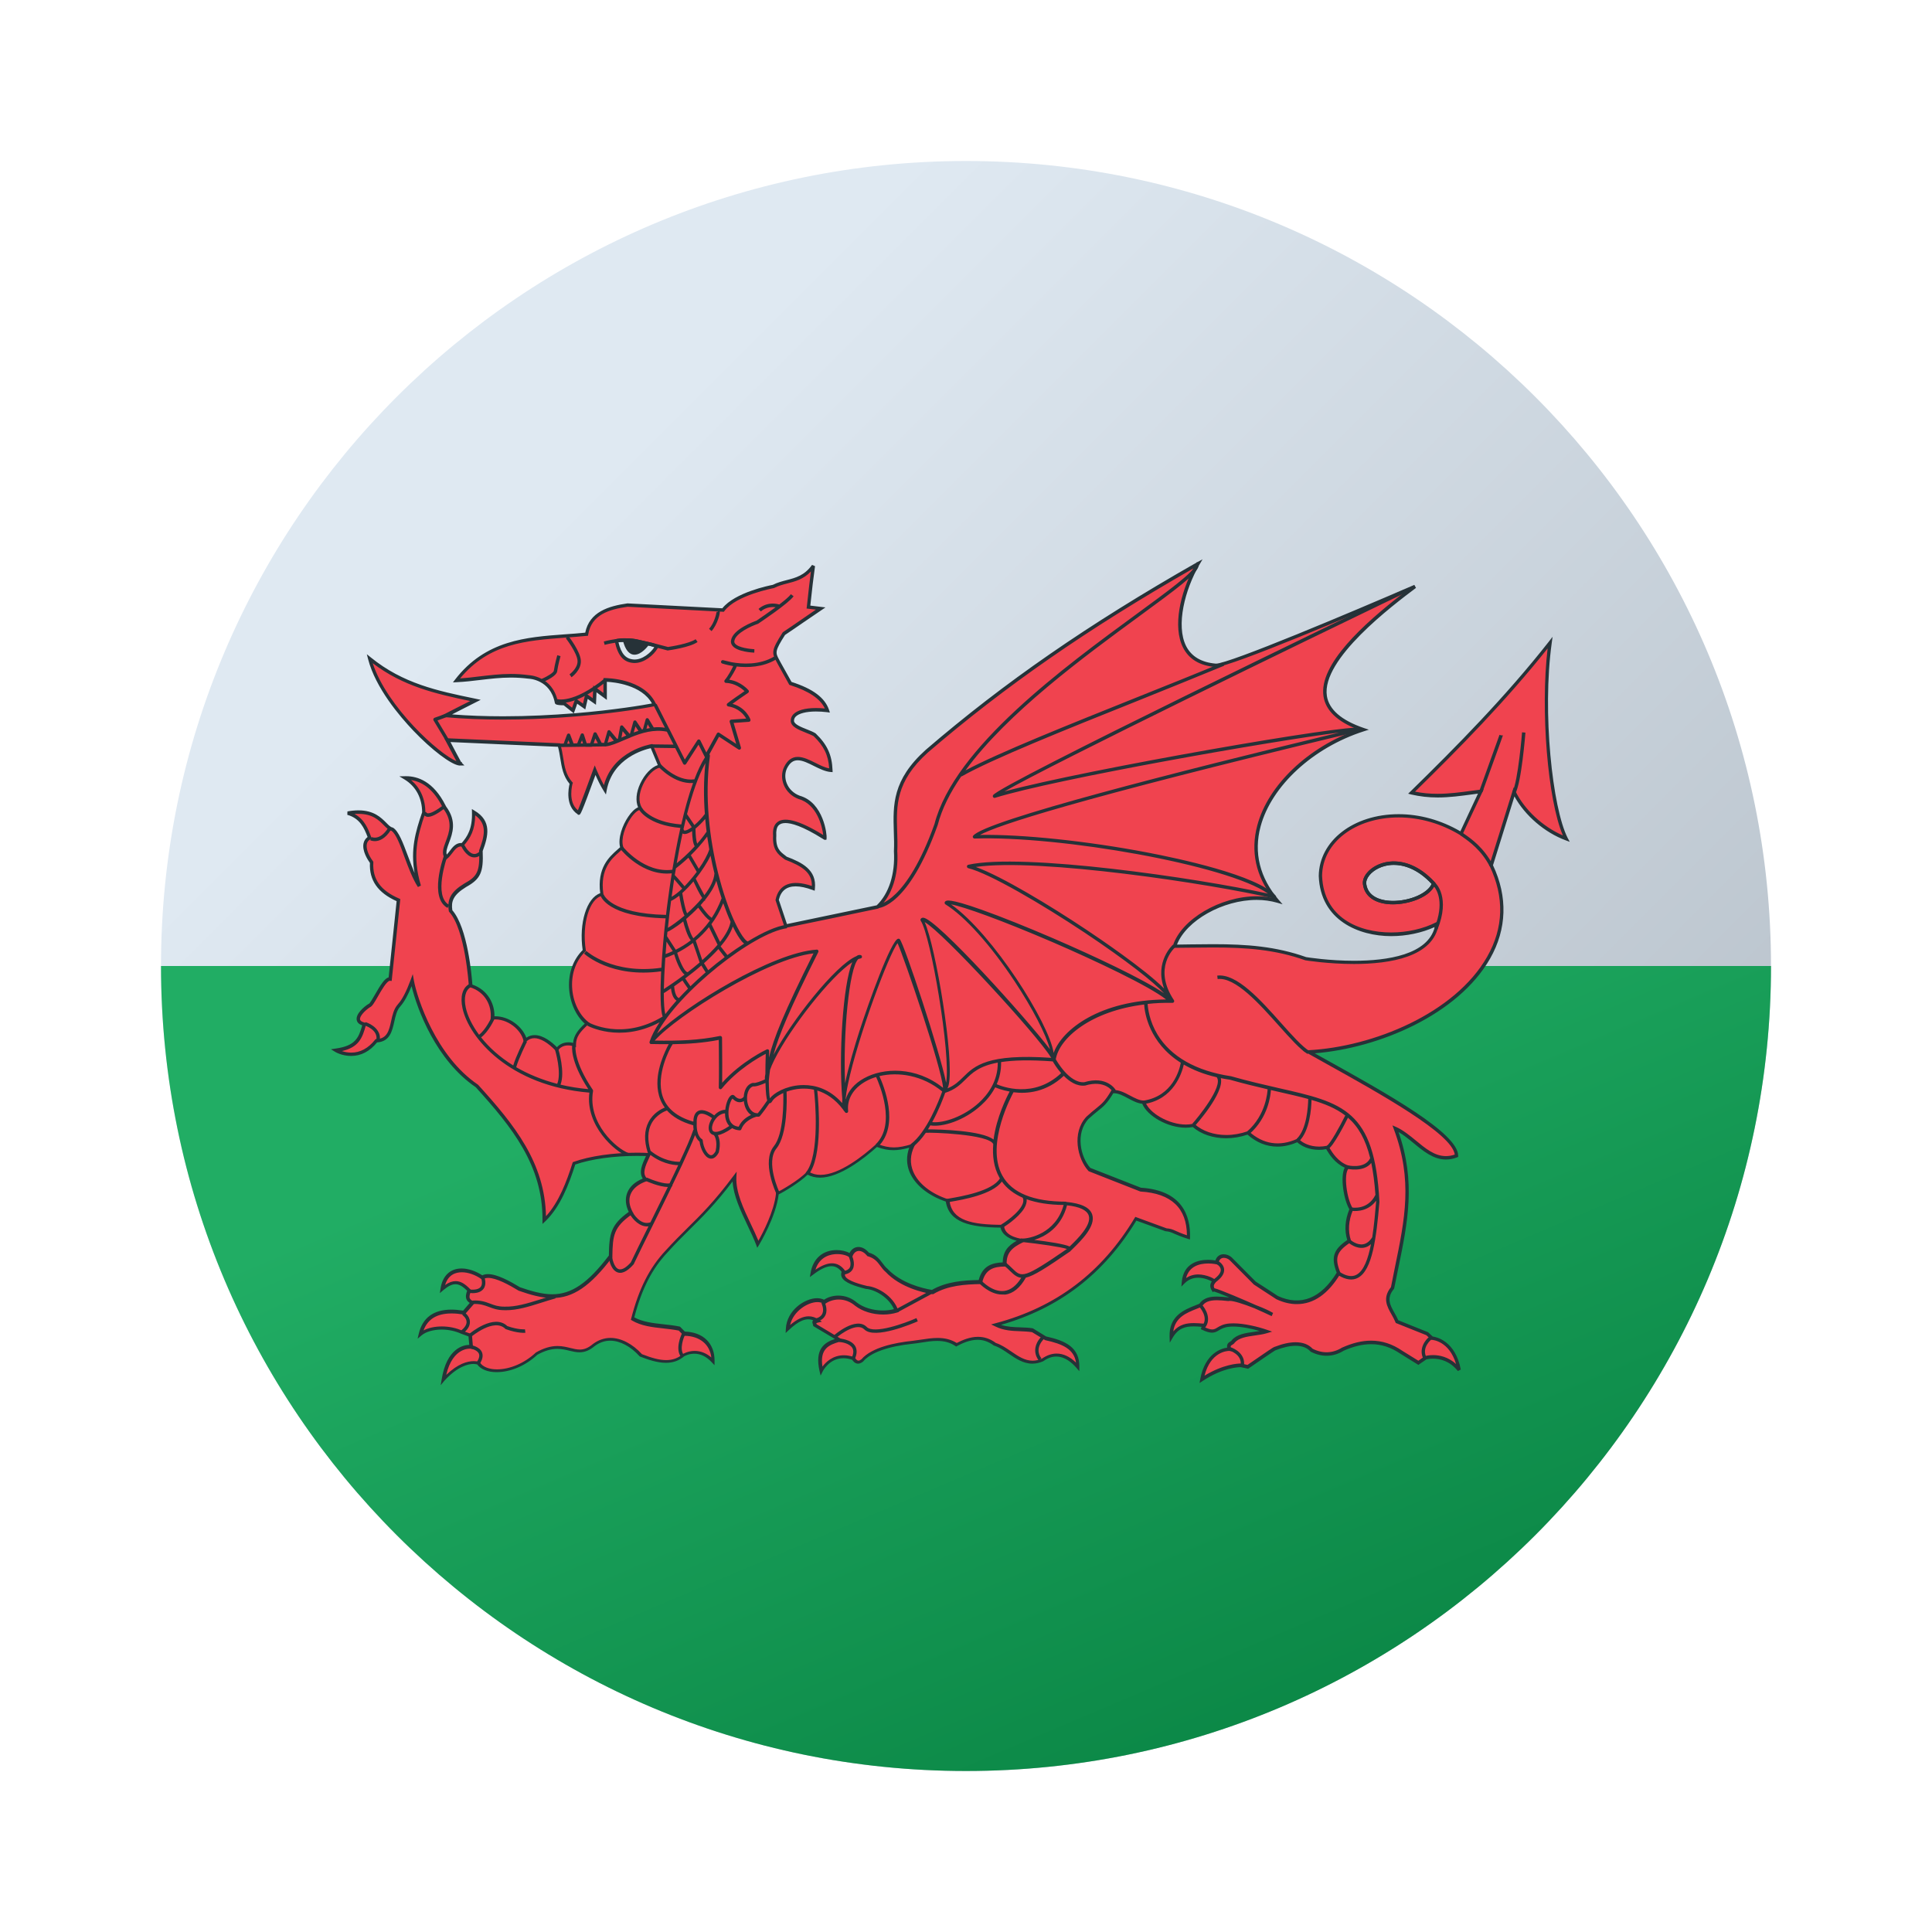
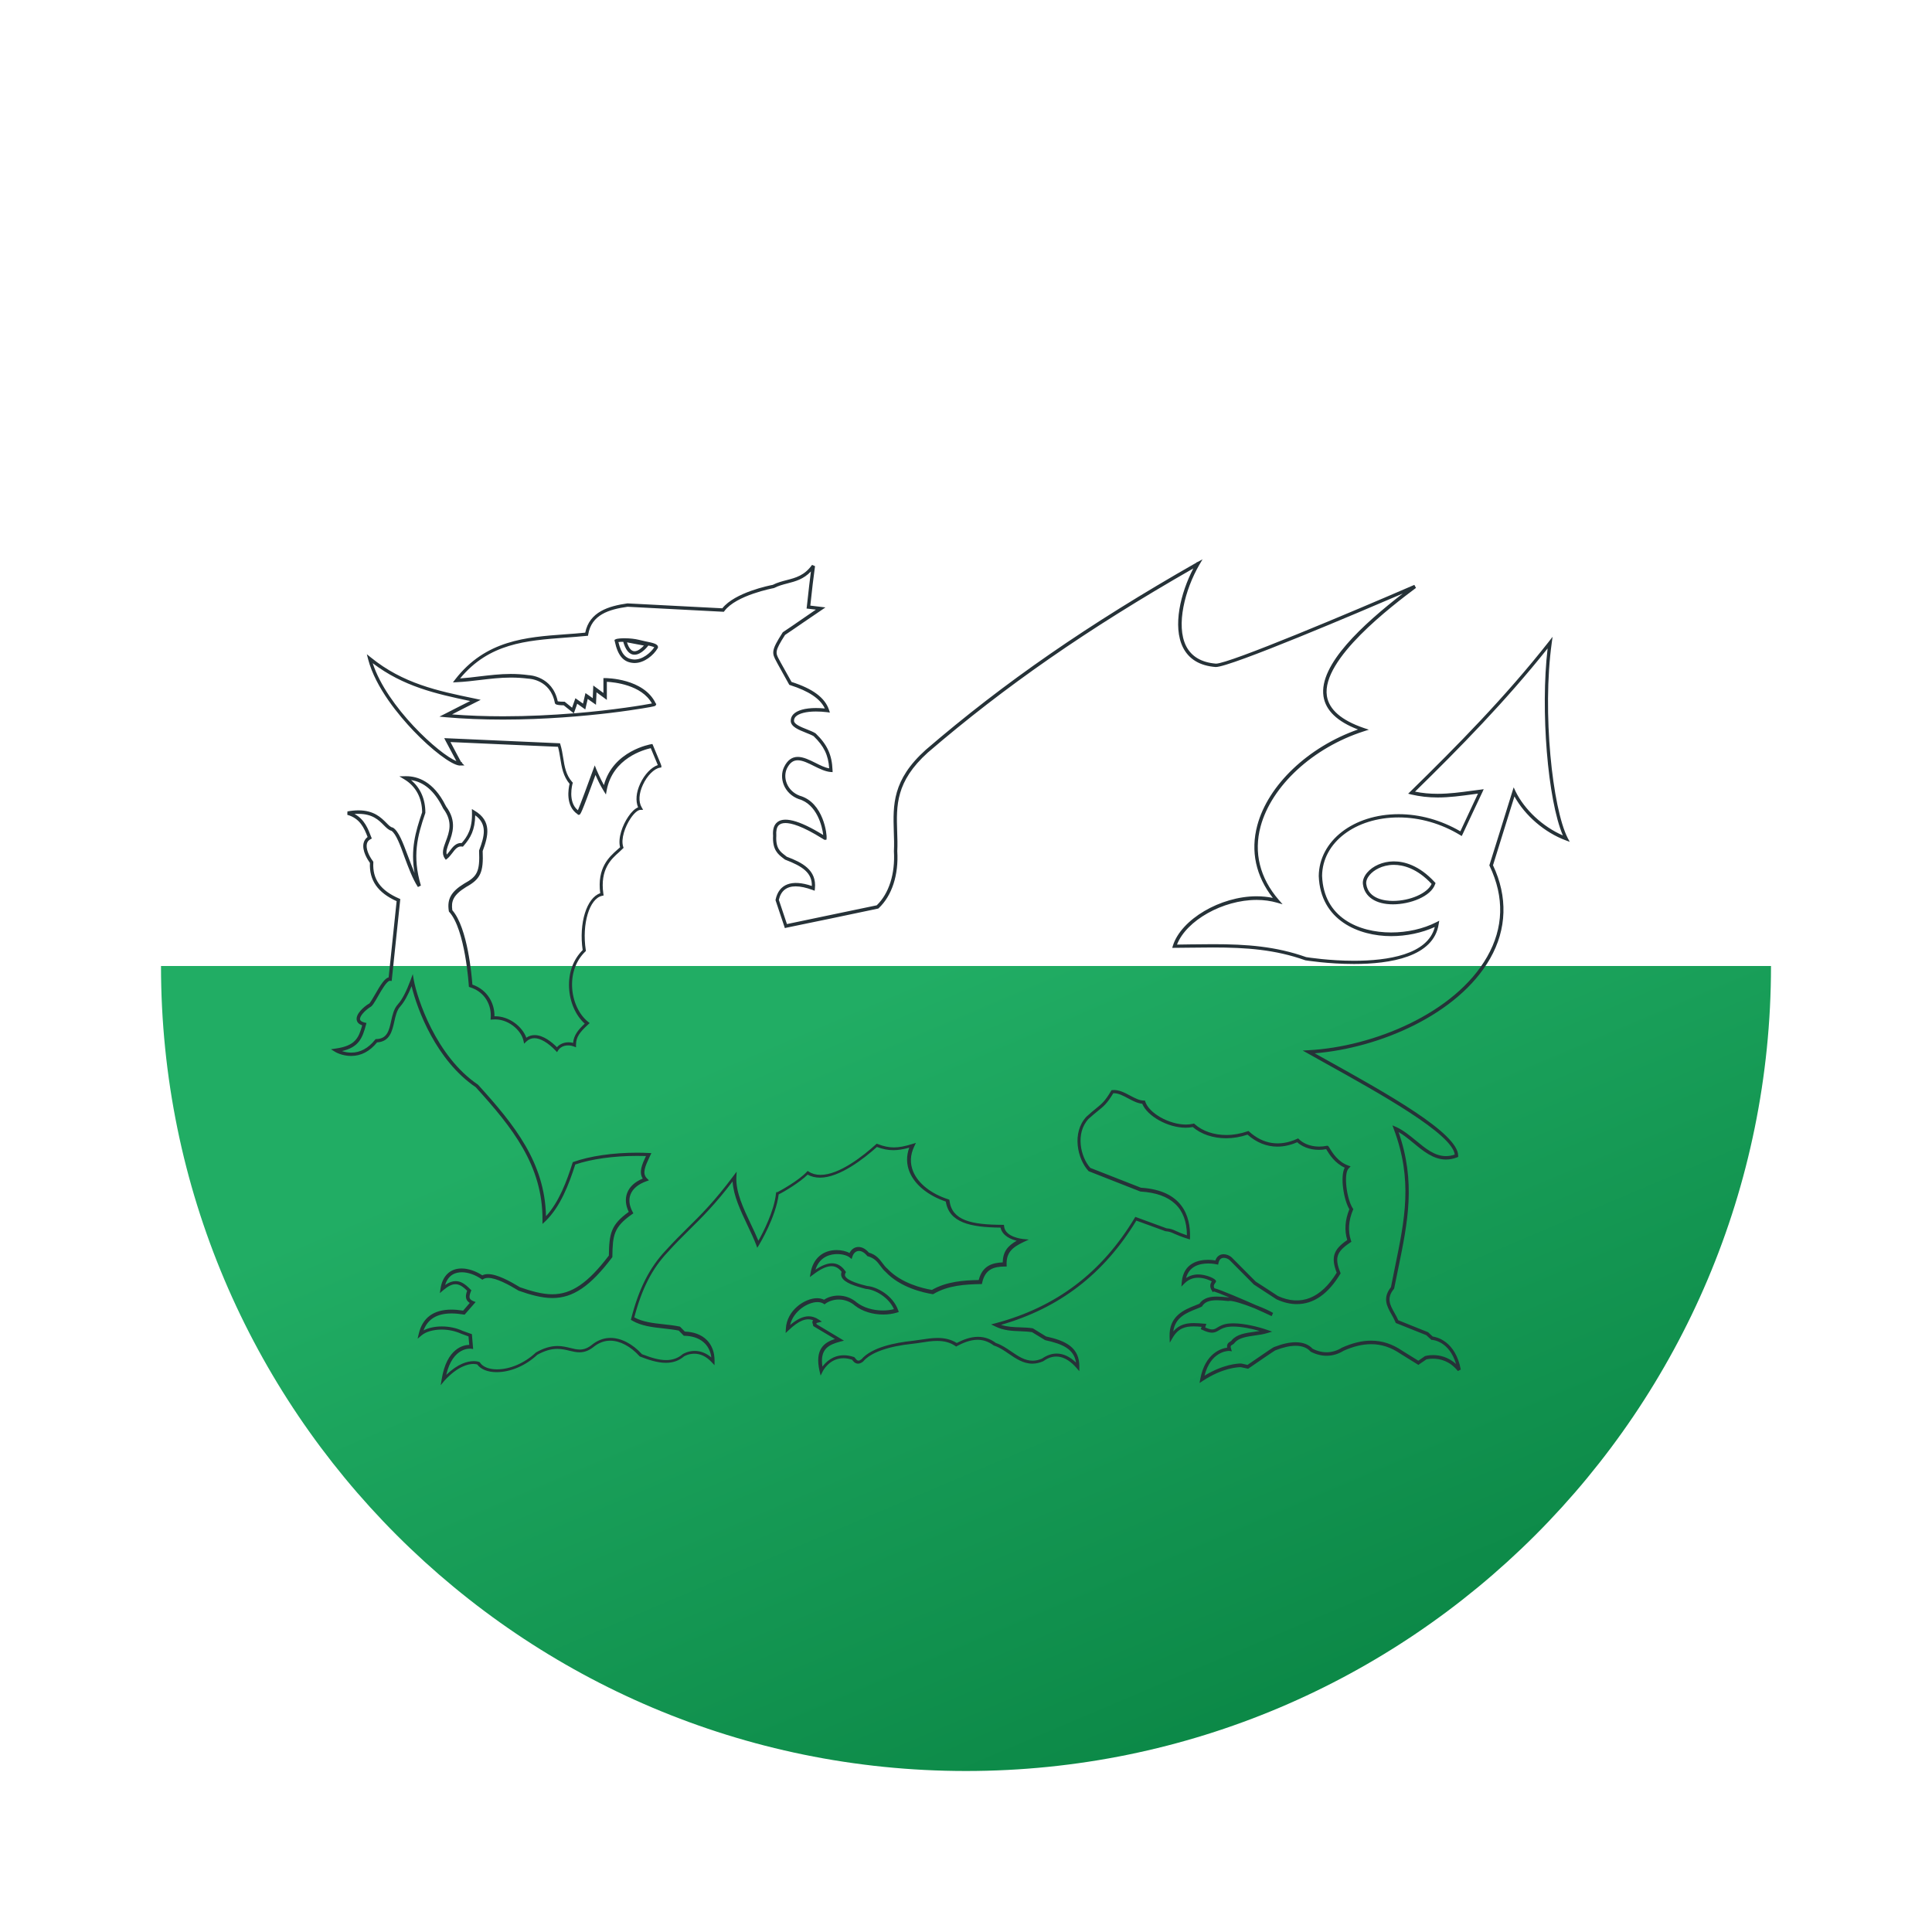
<svg xmlns="http://www.w3.org/2000/svg" viewBox="0 0 48 48" width="48px" height="48px">
  <linearGradient id="xw3-30z4ra3qZqPtZvaRpa" x1="13.302" x2="53.378" y1="36.699" y2="-3.378" gradientTransform="matrix(1 0 0 -1 0 50)" gradientUnits="userSpaceOnUse">
    <stop offset="0" stop-color="#dfe9f2" />
    <stop offset=".998" stop-color="#9ea7b0" />
  </linearGradient>
-   <path fill="url(#xw3-30z4ra3qZqPtZvaRpa)" d="M44,24c0-11.045-8.955-20-20-20S4,12.955,4,24s8.955,20,20,20S44,35.045,44,24z" />
  <linearGradient id="xw3-30z4ra3qZqPtZvaRpb" x1="23.157" x2="32.465" y1="24.049" y2="46.009" gradientUnits="userSpaceOnUse">
    <stop offset="0" stop-color="#21ad64" />
    <stop offset="1" stop-color="#088242" />
  </linearGradient>
  <path fill="url(#xw3-30z4ra3qZqPtZvaRpb)" d="M24,44c11.045,0,20-8.955,20-20H4C4,35.045,12.955,44,24,44z" />
-   <path fill="#f0434f" d="M29.763,14.009c-0.001,0.002-0.001,0.002-0.002,0.003c0.002-0.002,0.003-0.003,0.004-0.003H29.763z M29.761,14.013c-2.425,1.381-4.597,2.82-6.732,4.652c-1.023,0.922-0.734,1.656-0.774,2.484c0.032,0.557-0.117,1.075-0.449,1.384 c-0.758,0.159-1.518,0.318-2.277,0.476c-0.073-0.216-0.144-0.433-0.217-0.649c0.069-0.332,0.336-0.496,0.896-0.287 c0.045-0.427-0.289-0.601-0.679-0.75c-0.133-0.107-0.301-0.19-0.279-0.558c-0.065-0.836,1.235,0.06,1.247,0.06 c0.013,0-0.042-0.844-0.639-1.011c-0.327-0.121-0.465-0.476-0.339-0.738c0.261-0.536,0.751,0.042,1.127,0.063 c-0.015-0.351-0.111-0.599-0.404-0.881c-0.158-0.1-0.545-0.174-0.555-0.342c-0.009-0.228,0.363-0.326,0.873-0.262 c-0.106-0.319-0.448-0.524-0.92-0.675c-0.093-0.165-0.186-0.333-0.279-0.499c-0.132-0.252-0.191-0.259,0.115-0.735 c0.274-0.183,0.64-0.442,0.915-0.625c-0.102-0.014-0.202-0.025-0.303-0.038c0.04-0.34,0.044-0.455,0.121-1.022 c-0.294,0.414-0.663,0.34-0.993,0.512c0,0-0.944,0.172-1.248,0.586c-0.013,0-2.373-0.125-2.373-0.125 c-0.504,0.072-0.934,0.221-1.016,0.726c-1.152,0.119-2.358,0.013-3.235,1.146c0.598-0.028,1.122-0.175,1.792-0.085 c0,0,0.573,0.01,0.692,0.634c0.013,0.026,0.194,0.026,0.194,0.026c0.073,0.057,0.145,0.116,0.219,0.174 c0.028-0.079,0.055-0.159,0.085-0.237c0.064,0.045,0.129,0.09,0.194,0.137c0.021-0.088,0.041-0.174,0.062-0.261 c0.064,0.045,0.128,0.091,0.193,0.137c0.004-0.104,0.009-0.209,0.014-0.314c0.085,0.063,0.168,0.125,0.252,0.188v-0.411 c0,0,0.94-0.002,1.225,0.611c0.012,0.014-2.632,0.502-5.185,0.275c0.246-0.124,0.493-0.25,0.739-0.374 c-0.932-0.195-1.806-0.372-2.627-1.036c0.309,1.204,1.912,2.615,2.24,2.61c0,0.012-0.314-0.588-0.314-0.588 c0.924,0.044,1.848,0.084,2.773,0.125c0.101,0.315,0.056,0.67,0.303,0.948c0,0-0.153,0.524,0.187,0.736 c0.013,0.025,0.407-1.06,0.407-1.06s0.121,0.292,0.241,0.486c0.177-0.934,1.163-1.087,1.163-1.087s0.206,0.486,0.206,0.499 c-0.309,0.046-0.692,0.695-0.485,1.049c-0.207,0.003-0.574,0.631-0.46,0.974c-0.174,0.177-0.606,0.415-0.497,1.162 c-0.339,0.075-0.542,0.716-0.437,1.398c-0.527,0.504-0.397,1.433,0.073,1.808c-0.195,0.179-0.315,0.317-0.315,0.538 c-0.186-0.071-0.356-0.013-0.437,0.114c-0.227-0.24-0.554-0.451-0.787-0.227c-0.06-0.285-0.42-0.596-0.812-0.561 c0.022-0.3-0.127-0.669-0.545-0.8c0,0-0.085-1.404-0.498-1.86c-0.041-0.253,0.023-0.428,0.364-0.637 c0.339-0.186,0.412-0.331,0.387-0.86c0.134-0.354,0.236-0.715-0.18-0.96c0.012,0.421-0.114,0.623-0.28,0.81 c-0.197-0.03-0.268,0.209-0.401,0.312c-0.186-0.259,0.394-0.659-0.036-1.235c-0.025-0.027-0.3-0.753-0.981-0.736 c0.324,0.196,0.461,0.524,0.46,0.862c-0.215,0.623-0.324,1.106-0.109,1.823c-0.289-0.437-0.448-1.266-0.683-1.411 C9.537,20.558,9.437,20.058,8.64,20.2c0.343,0.095,0.451,0.367,0.545,0.612c-0.211,0.111-0.106,0.407,0.049,0.61 c-0.031,0.48,0.248,0.76,0.665,0.939c-0.068,0.654-0.137,1.305-0.206,1.959c-0.165-0.021-0.421,0.642-0.521,0.662 c-0.162,0.104-0.445,0.383-0.121,0.462c-0.097,0.359-0.186,0.575-0.704,0.65c0,0,0.548,0.336,1-0.238 c0.487-0.013,0.327-0.61,0.563-0.873c0-0.013,0.133-0.097,0.328-0.624c0.085,0.47,0.552,1.907,1.611,2.621 c0.922,1.017,1.68,1.977,1.671,3.333c0.36-0.345,0.574-0.892,0.74-1.411c0.5-0.18,1.215-0.248,1.854-0.218 c-0.109,0.237-0.233,0.465-0.074,0.619c-0.445,0.158-0.544,0.492-0.365,0.824c-0.469,0.329-0.5,0.54-0.507,1.086 c-0.87,1.147-1.406,1.111-2.266,0.811c-0.283-0.17-0.72-0.416-0.921-0.287c-0.373-0.254-0.907-0.292-0.994,0.287 c0.279-0.239,0.445-0.192,0.668,0.037c-0.046,0.119-0.082,0.233,0.084,0.301c-0.073,0.084-0.144,0.167-0.217,0.249 c-0.4-0.063-0.939-0.058-1.079,0.536c0.205-0.174,0.662-0.215,1.029-0.049c0.068,0.025,0.136,0.049,0.205,0.075 c0.009,0.095,0.018,0.192,0.026,0.287c0,0-0.546-0.087-0.692,0.825c0.511-0.561,0.873-0.413,0.873-0.413 c0.197,0.297,0.922,0.253,1.443-0.236c0.731-0.422,0.945,0.184,1.417-0.214c0.392-0.299,0.856-0.1,1.174,0.251 c0.368,0.141,0.753,0.259,1.056,0c0,0,0.369-0.245,0.738,0.15c0.004-0.444-0.301-0.68-0.714-0.688l-0.122-0.125 c-0.388-0.083-0.823-0.05-1.162-0.25c0.16-0.624,0.392-1.193,0.846-1.673c0.562-0.621,0.975-0.901,1.684-1.852 c-0.027,0.537,0.372,1.134,0.581,1.678c0,0,0.424-0.696,0.486-1.263c0.012,0,0.53-0.279,0.751-0.515 c0.468,0.299,1.229-0.239,1.721-0.683c0.303,0.119,0.533,0.11,0.884,0c-0.282,0.592,0.163,1.144,0.873,1.371 c0.066,0.524,0.579,0.633,1.357,0.639c0.032,0.306,0.496,0.349,0.496,0.349c-0.293,0.141-0.445,0.282-0.436,0.599 c-0.3,0.002-0.527,0.08-0.606,0.438c-0.412,0.007-0.832,0.039-1.187,0.249c-0.379-0.06-0.841-0.223-1.14-0.536 c-0.154-0.133-0.191-0.326-0.46-0.399c-0.169-0.207-0.373-0.162-0.436,0.037c-0.176-0.142-0.835-0.208-0.945,0.438 c0.307-0.232,0.583-0.321,0.776-0.038c-0.105,0.197,0.256,0.309,0.569,0.388c0.221,0.015,0.616,0.221,0.739,0.574 c-0.286,0.089-0.72,0.06-1.005-0.163c-0.256-0.219-0.598-0.192-0.787-0.05c-0.262-0.172-0.885,0.153-0.909,0.674 c0.262-0.249,0.501-0.369,0.739-0.212c-0.119,0.03-0.074,0.042-0.061,0.114c0.202,0.121,0.404,0.24,0.605,0.361 c-0.298,0.082-0.577,0.202-0.447,0.774c0,0,0.242-0.493,0.787-0.313c0.012-0.012,0.075,0.177,0.231,0.051 c0.235-0.277,0.775-0.401,1.247-0.448c0.38-0.047,0.759-0.162,1.089,0.06c0.296-0.156,0.623-0.261,0.958-0.011 c0.396,0.129,0.686,0.604,1.187,0.386c0.25-0.177,0.557-0.188,0.872,0.176c0.004-0.457-0.328-0.61-0.799-0.712 c-0.109-0.067-0.218-0.134-0.326-0.2c-0.303-0.047-0.608,0.01-0.91-0.138c1.585-0.421,2.696-1.334,3.478-2.632 c0.251,0.09,0.5,0.182,0.75,0.273c0.179,0.013,0.192,0.075,0.558,0.188c0.014-0.556-0.219-1.127-1.187-1.186l-1.273-0.499 c-0.268-0.294-0.392-0.916-0.048-1.287c0.337-0.308,0.396-0.271,0.618-0.649c0.27-0.025,0.525,0.263,0.775,0.263 c0.119,0.362,0.802,0.683,1.235,0.574c0.271,0.248,0.791,0.386,1.357,0.186c0.323,0.292,0.741,0.413,1.234,0.186 c0.131,0.136,0.409,0.244,0.728,0.177c0.024,0,0.162,0.36,0.51,0.486c-0.152,0.152-0.058,0.812,0.097,1.05 c-0.106,0.252-0.139,0.522-0.05,0.786c-0.351,0.233-0.421,0.405-0.266,0.798c-0.458,0.762-1.01,0.849-1.526,0.614 c-0.186-0.121-0.372-0.242-0.557-0.363c-0.197-0.2-0.397-0.398-0.594-0.598c-0.1-0.097-0.308-0.127-0.351,0.088 c0,0-0.762-0.176-0.823,0.487c0.315-0.318,0.763-0.038,0.763-0.027c0,0.013-0.106,0.088-0.023,0.215 c0.018-0.017,0.554,0.205,1.034,0.417c0.26,0.102,0.317,0.134,0.432,0.196c-0.125-0.058-0.272-0.126-0.432-0.196 c-0.292-0.114-0.574-0.204-0.659-0.182c-0.271-0.026-0.558-0.062-0.692,0.149c-0.291,0.128-0.746,0.23-0.728,0.788 c0.197-0.333,0.468-0.319,0.811-0.287c-0.009,0.023-0.015,0.049-0.022,0.073c0.374,0.177,0.303-0.047,0.651-0.08 c0.292-0.026,0.704,0.08,0.923,0.157c-0.275,0.083-0.648,0.048-0.825,0.25c-0.032,0.065-0.145,0.04-0.095,0.198 c0,0-0.535-0.015-0.679,0.748c0.544-0.359,0.957-0.347,0.969-0.347s0.169,0.038,0.169,0.038s0.654-0.451,0.666-0.451 s0.633-0.282,0.92,0.038c0.25,0.126,0.517,0.135,0.776-0.025c0.51-0.229,0.986-0.245,1.454,0.076l0.422,0.262 c0.061-0.042,0.122-0.085,0.182-0.125c0,0,0.48-0.139,0.831,0.3c-0.145-0.762-0.673-0.786-0.673-0.786 c-0.039-0.037-0.081-0.075-0.122-0.114c-0.25-0.098-0.499-0.199-0.75-0.3c-0.109-0.278-0.384-0.5-0.109-0.834 c0.279-1.433,0.613-2.509,0.073-3.959c0.504,0.225,0.881,0.918,1.514,0.675c0-0.583-2.082-1.689-3.671-2.578 c2.605-0.138,5.735-2.119,4.532-4.638c0.191-0.607,0.379-1.215,0.569-1.824c0.268,0.557,0.81,0.981,1.297,1.162 c-0.402-0.791-0.631-3.204-0.401-4.869c-1.05,1.336-2.208,2.52-3.439,3.727c0.605,0.144,1.135,0.042,1.721-0.032 c-0.166,0.348-0.327,0.698-0.492,1.049c-1.601-0.965-3.48-0.24-3.494,1.049c0.055,1.505,1.859,1.717,2.899,1.193 c-0.206,1.37-3.263,0.865-3.263,0.865c-1.087-0.385-2.118-0.318-3.26-0.309c0.238-0.753,1.554-1.418,2.557-1.123 c-1.405-1.624,0.198-3.638,2.132-4.257c-2.107-0.715-0.293-2.37,1.283-3.556c0,0-4.534,1.965-4.947,1.96 C28.92,16.43,29.271,14.859,29.761,14.013L29.761,14.013z M15.529,15.901c0.107,0,0.23,0.01,0.329,0.035 c0.203,0.052,0.453,0.081,0.45,0.144c-0.095,0.162-0.328,0.359-0.557,0.348c-0.228-0.012-0.361-0.154-0.437-0.507 C15.337,15.908,15.423,15.901,15.529,15.901z M34.617,21.444c0.298-0.003,0.654,0.125,1.002,0.506 c-0.168,0.494-1.619,0.751-1.716,0.015C33.874,21.743,34.182,21.451,34.617,21.444L34.617,21.444z" />
  <path fill="#263238" d="M10.949,34.415l0.023-0.139c0.125-0.784,0.546-0.861,0.686-0.863l-0.018-0.21l-0.182-0.067 c-0.15-0.068-0.317-0.103-0.486-0.103c-0.206,0-0.394,0.054-0.501,0.146l-0.096,0.081l0.03-0.127 c0.093-0.394,0.367-0.596,0.81-0.596c0.089,0,0.186,0.009,0.292,0.025l0.164-0.191c-0.038-0.024-0.066-0.054-0.081-0.089 c-0.03-0.072-0.007-0.15,0.016-0.213c-0.114-0.115-0.201-0.163-0.291-0.163c-0.087,0-0.182,0.047-0.302,0.148l-0.085,0.073 l0.017-0.113c0.049-0.317,0.239-0.499,0.523-0.499c0.163,0,0.348,0.062,0.515,0.17c0.039-0.02,0.087-0.03,0.141-0.03 c0.225,0,0.543,0.174,0.796,0.327c0.262,0.089,0.54,0.174,0.8,0.174c0.48,0,0.887-0.279,1.407-0.962 c0.008-0.55,0.052-0.767,0.494-1.085c-0.08-0.165-0.093-0.327-0.039-0.47c0.057-0.154,0.191-0.277,0.387-0.357 c-0.104-0.159-0.014-0.362,0.08-0.561c-0.074-0.002-0.15-0.003-0.225-0.003c-0.581,0-1.138,0.079-1.532,0.214 c-0.159,0.501-0.373,1.054-0.744,1.411l-0.071,0.066l0.001-0.098c0.008-1.35-0.745-2.294-1.658-3.299 c-0.981-0.666-1.454-1.929-1.594-2.51c-0.092,0.227-0.185,0.393-0.274,0.494v0.002l-0.012,0.013 c-0.082,0.091-0.113,0.233-0.144,0.372c-0.052,0.232-0.11,0.497-0.428,0.515c-0.183,0.225-0.399,0.337-0.645,0.337 c-0.227,0-0.391-0.097-0.398-0.103l-0.103-0.063l0.119-0.018c0.479-0.068,0.569-0.255,0.658-0.576 c-0.081-0.028-0.127-0.074-0.137-0.137c-0.024-0.149,0.177-0.321,0.286-0.391l0.007-0.004l0.009-0.002 c0.027-0.013,0.103-0.144,0.159-0.242c0.129-0.225,0.231-0.39,0.333-0.417l0.198-1.893c-0.467-0.209-0.684-0.519-0.663-0.95 c-0.058-0.08-0.198-0.299-0.159-0.487c0.014-0.064,0.049-0.119,0.101-0.157c-0.085-0.221-0.189-0.463-0.504-0.551l0.003-0.084 c0.097-0.018,0.188-0.027,0.273-0.027c0.386,0,0.562,0.18,0.692,0.309c0.058,0.06,0.105,0.107,0.153,0.117l0.008,0.002l0.007,0.003 c0.141,0.088,0.246,0.372,0.37,0.703c0.054,0.143,0.108,0.287,0.165,0.423c-0.103-0.58,0.019-1.016,0.188-1.509 c-0.002-0.356-0.157-0.645-0.439-0.816l-0.127-0.077l0.147-0.003c0.008,0,0.015,0,0.024,0c0.279,0,0.675,0.125,0.976,0.725 c0.007,0.013,0.011,0.021,0.014,0.026l0.001,0.002c0.273,0.366,0.157,0.675,0.072,0.9c-0.044,0.118-0.081,0.216-0.056,0.294 c0.025-0.027,0.049-0.057,0.074-0.091c0.073-0.097,0.156-0.206,0.298-0.197c0.137-0.157,0.266-0.351,0.254-0.763L11.724,20.1 l0.065,0.04c0.437,0.256,0.341,0.636,0.203,1.004c0.023,0.528-0.054,0.696-0.409,0.892c-0.329,0.202-0.377,0.361-0.345,0.579 c0.383,0.439,0.483,1.64,0.498,1.847c0.39,0.135,0.553,0.482,0.549,0.787c0.368-0.009,0.697,0.264,0.791,0.533 c0.062-0.044,0.132-0.065,0.208-0.065c0.214,0,0.427,0.174,0.553,0.301c0.091-0.104,0.247-0.148,0.401-0.108 c0.019-0.198,0.136-0.333,0.29-0.478c-0.227-0.202-0.374-0.541-0.39-0.898c-0.016-0.367,0.103-0.695,0.338-0.929 c-0.097-0.669,0.098-1.298,0.436-1.413c-0.081-0.633,0.223-0.901,0.424-1.08c0.025-0.022,0.05-0.044,0.07-0.062 c-0.059-0.23,0.061-0.552,0.203-0.76c0.081-0.121,0.167-0.201,0.244-0.232c-0.066-0.159-0.049-0.368,0.052-0.587 c0.108-0.233,0.279-0.41,0.438-0.463c-0.034-0.085-0.115-0.278-0.175-0.42c-0.165,0.037-0.945,0.245-1.095,1.046l-0.019,0.105 l-0.056-0.09c-0.08-0.126-0.159-0.292-0.203-0.396c-0.362,0.99-0.374,0.99-0.41,0.99h-0.026l-0.007-0.013 c-0.313-0.207-0.227-0.647-0.201-0.756c-0.16-0.191-0.196-0.412-0.23-0.628c-0.016-0.097-0.031-0.196-0.058-0.292l-1.284-0.056 c-0.463-0.02-0.925-0.04-1.387-0.062c0.097,0.187,0.227,0.429,0.265,0.498h0.018l0.002,0.023l0.062,0.06l-0.121,0.002h-0.008 c-0.203-0.023-0.685-0.387-1.142-0.867c-0.339-0.357-0.937-1.06-1.122-1.773l-0.032-0.125l0.098,0.079 c0.802,0.651,1.66,0.831,2.572,1.02l0.159,0.034l-0.11,0.055c-0.121,0.061-0.243,0.124-0.365,0.185 c-0.079,0.041-0.158,0.082-0.237,0.122c0.403,0.032,0.829,0.047,1.271,0.047c0.625,0,1.224-0.031,1.753-0.074l-0.25-0.199 c-0.194-0.002-0.208-0.03-0.217-0.05l-0.003-0.01c-0.111-0.584-0.645-0.601-0.651-0.601c-0.147-0.018-0.288-0.028-0.439-0.028 c-0.268,0-0.521,0.031-0.768,0.06c-0.189,0.023-0.382,0.046-0.583,0.055l-0.091,0.005l0.056-0.074 c0.755-0.975,1.759-1.05,2.731-1.121c0.163-0.011,0.334-0.024,0.5-0.041c0.105-0.521,0.587-0.661,1.047-0.727l0.004-0.002 l0.003,0.002c0.021,0,2.119,0.11,2.352,0.122c0.314-0.395,1.167-0.566,1.254-0.583c0.114-0.058,0.231-0.088,0.343-0.117 c0.228-0.059,0.444-0.115,0.632-0.378l0.074,0.031c-0.052,0.382-0.07,0.554-0.09,0.737c-0.008,0.075-0.017,0.15-0.027,0.243 l0.376,0.045l-0.097,0.066c-0.137,0.091-0.299,0.202-0.457,0.311c-0.155,0.107-0.313,0.216-0.45,0.307 c-0.26,0.407-0.241,0.441-0.142,0.622c0.01,0.019,0.021,0.04,0.033,0.062l0.27,0.483c0.534,0.171,0.83,0.393,0.932,0.696 l0.021,0.066l-0.066-0.01c-0.098-0.012-0.195-0.017-0.282-0.017c-0.242,0-0.425,0.048-0.503,0.129 c-0.028,0.031-0.042,0.066-0.04,0.106c0.005,0.084,0.181,0.154,0.323,0.21c0.08,0.032,0.156,0.062,0.211,0.097l0.006,0.005 c0.285,0.275,0.403,0.531,0.417,0.911l0.002,0.048l-0.046-0.003c-0.133-0.009-0.279-0.08-0.417-0.149 c-0.138-0.069-0.282-0.142-0.404-0.142c-0.115,0-0.199,0.065-0.268,0.203c-0.052,0.111-0.054,0.244-0.005,0.368 c0.056,0.143,0.174,0.254,0.322,0.309c0.598,0.168,0.68,0.975,0.669,1.056l-0.005,0.038l-0.038,0.002c-0.013,0-0.014,0-0.052-0.025 c-0.515-0.324-0.788-0.392-0.928-0.392c-0.078,0-0.135,0.021-0.173,0.061c-0.044,0.05-0.062,0.134-0.054,0.249v0.004v0.003 c-0.018,0.307,0.097,0.396,0.221,0.489c0.013,0.01,0.024,0.02,0.037,0.03c0.382,0.144,0.749,0.328,0.701,0.792l-0.006,0.054 l-0.051-0.019c-0.161-0.06-0.303-0.09-0.421-0.09c-0.227,0-0.368,0.113-0.418,0.336l0.201,0.601 c0.356-0.075,0.712-0.149,1.067-0.223c0.388-0.081,0.777-0.162,1.164-0.243c0.303-0.292,0.46-0.781,0.427-1.342 c0.008-0.168,0.003-0.333-0.003-0.491C22.187,20,22.166,19.379,23,18.629c1.958-1.682,4.033-3.116,6.728-4.652l0.008-0.014h0.018 l0.123-0.067l-0.08,0.136c-0.358,0.617-0.586,1.505-0.329,2.018c0.133,0.262,0.382,0.409,0.742,0.438 c0.33,0,3.368-1.281,4.929-1.957l0.041,0.075c-0.581,0.437-2.354,1.77-2.214,2.685c0.053,0.338,0.362,0.606,0.918,0.796l0.125,0.042 l-0.125,0.04c-1.263,0.405-2.294,1.356-2.565,2.364c-0.175,0.65-0.019,1.28,0.451,1.824l0.096,0.11l-0.138-0.04 c-0.158-0.045-0.327-0.069-0.507-0.069c-0.842,0-1.747,0.512-1.979,1.11c0.111-0.002,0.221-0.003,0.33-0.005 c0.194-0.003,0.378-0.005,0.564-0.005c0.845,0,1.562,0.055,2.315,0.321c0.049,0.008,0.578,0.091,1.19,0.091 c0.828,0,1.832-0.149,2.006-0.839c-0.321,0.146-0.703,0.227-1.084,0.227c-0.804,0-1.759-0.391-1.799-1.493 c0.009-0.877,0.863-1.537,1.985-1.537c0.525,0,1.053,0.147,1.533,0.426c0.075-0.159,0.15-0.319,0.224-0.48 c0.071-0.153,0.142-0.304,0.214-0.457c-0.044,0.005-0.089,0.012-0.133,0.018c-0.297,0.04-0.576,0.078-0.869,0.078 c-0.232,0-0.445-0.025-0.656-0.074l-0.077-0.02l0.056-0.054c1.148-1.123,2.36-2.351,3.438-3.722l0.094-0.122l-0.021,0.156 c-0.238,1.718,0.018,4.099,0.396,4.842L39,20.915l-0.1-0.037c-0.523-0.194-1.012-0.615-1.274-1.091 c-0.085,0.271-0.169,0.541-0.253,0.81c-0.093,0.301-0.187,0.599-0.28,0.9c0.37,0.783,0.345,1.586-0.071,2.317 c-0.797,1.397-2.766,2.228-4.358,2.355c0.089,0.05,0.179,0.098,0.269,0.15c1.545,0.859,3.295,1.834,3.295,2.395v0.029l-0.026,0.011 c-0.094,0.037-0.187,0.054-0.279,0.054c-0.308,0-0.559-0.206-0.802-0.407c-0.121-0.099-0.245-0.202-0.374-0.275 c0.433,1.242,0.229,2.237-0.007,3.385c-0.034,0.161-0.068,0.326-0.101,0.494l-0.003,0.012l-0.007,0.009 c-0.188,0.23-0.092,0.398,0.015,0.589c0.034,0.059,0.068,0.121,0.096,0.186c0.119,0.048,0.239,0.095,0.357,0.144 c0.125,0.05,0.25,0.1,0.375,0.15l0.008,0.003l0.005,0.005c0.02,0.02,0.041,0.038,0.062,0.058c0.016,0.015,0.032,0.031,0.05,0.045 c0.092,0.012,0.561,0.109,0.696,0.82l-0.073,0.037c-0.203-0.254-0.448-0.307-0.619-0.307c-0.085,0-0.146,0.014-0.163,0.018 c-0.027,0.02-0.056,0.039-0.085,0.058c-0.03,0.021-0.061,0.042-0.091,0.062l-0.022,0.017l-0.445-0.276 c-0.235-0.161-0.474-0.239-0.73-0.239c-0.214,0-0.438,0.054-0.683,0.163c-0.255,0.157-0.538,0.166-0.814,0.026l-0.007-0.003 l-0.005-0.007c-0.083-0.091-0.206-0.139-0.368-0.139c-0.141,0-0.306,0.037-0.489,0.108c-0.009,0.003-0.015,0.005-0.018,0.007 c-0.045,0.025-0.414,0.277-0.657,0.445l-0.016,0.011l-0.017-0.005c-0.072-0.017-0.152-0.033-0.163-0.035 c-0.074,0-0.451,0.015-0.944,0.34l-0.082,0.054l0.018-0.099c0.122-0.647,0.525-0.76,0.668-0.78c-0.013-0.089,0.03-0.123,0.076-0.151 c0.018-0.011,0.03-0.018,0.035-0.027l0.006-0.01c0.128-0.147,0.344-0.176,0.552-0.205c0.046-0.007,0.092-0.015,0.138-0.021 c-0.2-0.058-0.453-0.11-0.659-0.11c-0.033,0-0.067,0.001-0.095,0.005c-0.13,0.012-0.197,0.052-0.255,0.087 c-0.052,0.031-0.1,0.06-0.175,0.06c-0.063,0-0.141-0.021-0.243-0.071l-0.035-0.016l0.012-0.037c0.003-0.009,0.006-0.015,0.009-0.021 c-0.068-0.007-0.135-0.011-0.197-0.011c-0.215,0-0.384,0.047-0.522,0.281l-0.072,0.123l-0.005-0.143 c-0.02-0.521,0.362-0.673,0.639-0.783c0.036-0.014,0.068-0.027,0.102-0.041c0.107-0.159,0.296-0.178,0.43-0.178 c0.087,0,0.179,0.009,0.268,0.018l0.018,0.002c0.006,0,0.014-0.002,0.02-0.002c-0.197-0.083-0.336-0.134-0.38-0.146l-0.022,0.02 l-0.026-0.042c-0.068-0.103-0.03-0.182-0.001-0.227c-0.058-0.032-0.191-0.091-0.339-0.091c-0.13,0-0.243,0.046-0.335,0.138 l-0.081,0.082l0.01-0.117c0.044-0.476,0.428-0.548,0.652-0.548c0.078,0,0.144,0.009,0.183,0.016 c0.032-0.098,0.107-0.155,0.204-0.155c0.072,0,0.151,0.031,0.207,0.085c0.096,0.097,0.194,0.196,0.29,0.292 c0.1,0.102,0.2,0.202,0.301,0.303c0.089,0.056,0.177,0.115,0.267,0.172c0.094,0.062,0.189,0.125,0.285,0.187 c0.568,0.257,1.066,0.06,1.46-0.58c-0.146-0.379-0.085-0.576,0.262-0.811c-0.074-0.24-0.056-0.497,0.052-0.765 c-0.141-0.239-0.233-0.81-0.115-1.034c-0.249-0.112-0.384-0.336-0.445-0.434c-0.005-0.009-0.011-0.018-0.015-0.026 c-0.06,0.013-0.121,0.018-0.18,0.018c-0.248,0-0.436-0.093-0.54-0.189c-0.166,0.072-0.332,0.109-0.491,0.109 c-0.268,0-0.518-0.099-0.744-0.298c-0.177,0.06-0.357,0.09-0.533,0.09c-0.323,0-0.623-0.102-0.827-0.279 c-0.055,0.012-0.115,0.017-0.177,0.017c-0.441,0-0.952-0.286-1.078-0.595c-0.117-0.011-0.233-0.071-0.345-0.131 c-0.124-0.067-0.25-0.135-0.374-0.131c-0.154,0.253-0.233,0.32-0.377,0.435c-0.062,0.05-0.138,0.111-0.239,0.203 c-0.332,0.357-0.199,0.946,0.044,1.217l1.258,0.493c1.031,0.064,1.232,0.704,1.22,1.228l-0.002,0.058l-0.053-0.017 c-0.17-0.054-0.268-0.095-0.338-0.127c-0.079-0.035-0.121-0.054-0.211-0.061l-0.011-0.002l-0.719-0.262 c-0.804,1.324-1.906,2.171-3.362,2.59c0.156,0.051,0.312,0.056,0.475,0.062c0.1,0.003,0.204,0.007,0.308,0.023l0.008,0.002 l0.008,0.004c0.054,0.034,0.109,0.067,0.162,0.1c0.053,0.031,0.106,0.064,0.159,0.097c0.498,0.109,0.83,0.279,0.826,0.752 l-0.001,0.111l-0.072-0.084c-0.266-0.303-0.548-0.361-0.817-0.168l-0.007,0.005c-0.093,0.04-0.182,0.06-0.272,0.06 c-0.223,0-0.407-0.125-0.583-0.245c-0.121-0.083-0.235-0.161-0.362-0.202l-0.012-0.005c-0.127-0.094-0.26-0.141-0.404-0.141 c-0.191,0-0.374,0.084-0.511,0.156l-0.021,0.013l-0.019-0.015c-0.127-0.086-0.271-0.126-0.453-0.126 c-0.133,0-0.268,0.021-0.412,0.044c-0.065,0.01-0.131,0.02-0.197,0.027c-0.601,0.062-1.035,0.216-1.222,0.433l-0.005,0.007 c-0.044,0.035-0.087,0.054-0.127,0.054c-0.08,0-0.125-0.065-0.147-0.095c-0.001-0.002-0.002-0.002-0.003-0.003 c-0.074-0.023-0.145-0.037-0.213-0.037c-0.351,0-0.51,0.315-0.517,0.329l-0.051,0.103l-0.027-0.114 c-0.122-0.541,0.115-0.709,0.382-0.796l-0.538-0.321l-0.003-0.02c-0.002-0.013-0.006-0.025-0.009-0.035 c-0.008-0.02-0.016-0.044-0.003-0.072c0.003-0.007,0.008-0.012,0.014-0.017c-0.172-0.067-0.357,0.007-0.61,0.247l-0.075,0.07 l0.005-0.103c0.021-0.465,0.474-0.762,0.776-0.762c0.066,0,0.123,0.014,0.173,0.038c0.097-0.066,0.226-0.103,0.356-0.103 c0.168,0,0.33,0.061,0.458,0.172c0.162,0.125,0.4,0.198,0.648,0.198c0.096,0,0.191-0.011,0.274-0.033 c-0.132-0.303-0.481-0.487-0.685-0.502h-0.008c-0.279-0.071-0.545-0.156-0.605-0.298c-0.018-0.04-0.018-0.084-0.002-0.127 c-0.156-0.207-0.369-0.186-0.704,0.067l-0.084,0.063l0.018-0.106c0.061-0.354,0.303-0.565,0.648-0.565 c0.119,0,0.238,0.028,0.319,0.074c0.046-0.095,0.127-0.151,0.223-0.151c0.089,0,0.18,0.049,0.256,0.139 c0.184,0.054,0.265,0.161,0.342,0.265c0.037,0.051,0.074,0.097,0.122,0.138c0.344,0.363,0.876,0.486,1.104,0.525 c0.364-0.209,0.788-0.239,1.163-0.246c0.092-0.362,0.347-0.428,0.597-0.438c0.003-0.269,0.128-0.413,0.346-0.538 c-0.142-0.034-0.356-0.122-0.401-0.326c-0.757-0.008-1.276-0.125-1.36-0.647c-0.44-0.15-0.766-0.414-0.899-0.732 c-0.081-0.195-0.084-0.404-0.009-0.607c-0.154,0.042-0.277,0.062-0.395,0.062c-0.133,0-0.263-0.025-0.408-0.08 c-0.327,0.293-0.928,0.763-1.415,0.763c-0.115,0-0.217-0.026-0.307-0.075c-0.191,0.19-0.59,0.43-0.719,0.49 c-0.07,0.563-0.471,1.228-0.488,1.256l-0.044,0.072l-0.029-0.08c-0.061-0.158-0.137-0.317-0.216-0.484 c-0.17-0.36-0.347-0.732-0.368-1.085c-0.433,0.569-0.761,0.892-1.078,1.205c-0.169,0.167-0.345,0.341-0.533,0.551 c-0.388,0.409-0.645,0.91-0.831,1.621c0.215,0.116,0.471,0.144,0.721,0.171c0.133,0.015,0.271,0.029,0.403,0.057l0.012,0.003 l0.12,0.122c0.46,0.015,0.742,0.294,0.738,0.73l-0.001,0.105l-0.071-0.075c-0.131-0.141-0.276-0.21-0.432-0.21 c-0.137,0-0.237,0.056-0.253,0.065c-0.127,0.109-0.275,0.161-0.453,0.161c-0.218,0-0.445-0.08-0.64-0.155l-0.009-0.004l-0.007-0.007 c-0.221-0.244-0.486-0.384-0.727-0.384c-0.141,0-0.273,0.049-0.392,0.139c-0.122,0.102-0.24,0.15-0.371,0.15 c-0.085,0-0.167-0.02-0.252-0.04c-0.092-0.023-0.19-0.045-0.302-0.045c-0.157,0-0.318,0.049-0.495,0.147 c-0.288,0.27-0.665,0.431-1.01,0.431c-0.219,0-0.393-0.07-0.482-0.192c-0.015-0.003-0.049-0.012-0.093-0.012 c-0.127,0-0.392,0.056-0.722,0.417L10.949,34.415z M30.541,33.563c-0.05,0-0.462,0.017-0.615,0.615 c0.471-0.286,0.83-0.302,0.9-0.302h0.005c0.006,0,0.017,0,0.162,0.035c0.543-0.374,0.637-0.435,0.663-0.445l0,0 c0.003-0.002,0.008-0.003,0.015-0.005c0.193-0.075,0.368-0.113,0.518-0.113c0.182,0,0.324,0.054,0.422,0.161 c0.25,0.125,0.5,0.116,0.73-0.027l0.005-0.002c0.258-0.115,0.492-0.172,0.719-0.172c0.274,0,0.528,0.083,0.775,0.252l0.399,0.247 c0.024-0.016,0.047-0.032,0.069-0.049c0.031-0.021,0.06-0.043,0.091-0.063l0.012-0.005c0.003-0.001,0.08-0.023,0.192-0.023 c0.159,0,0.374,0.043,0.572,0.221c-0.169-0.568-0.578-0.598-0.597-0.599h-0.015l-0.011-0.011c-0.02-0.018-0.041-0.036-0.06-0.054 c-0.018-0.017-0.038-0.034-0.056-0.052c-0.124-0.049-0.245-0.097-0.368-0.147c-0.125-0.05-0.25-0.1-0.375-0.15l-0.017-0.007 l-0.006-0.018c-0.027-0.066-0.062-0.129-0.097-0.191c-0.113-0.2-0.231-0.409-0.015-0.68c0.032-0.166,0.066-0.328,0.097-0.486 c0.25-1.212,0.448-2.171-0.025-3.438l-0.035-0.095L34.688,28c0.174,0.079,0.332,0.208,0.486,0.334 c0.242,0.2,0.469,0.389,0.749,0.389c0.073,0,0.145-0.012,0.22-0.038c-0.066-0.517-1.829-1.499-3.25-2.289 c-0.135-0.076-0.268-0.15-0.398-0.223l-0.13-0.072l0.148-0.009c1.594-0.084,3.63-0.909,4.435-2.322 c0.41-0.72,0.431-1.478,0.062-2.254l-0.008-0.015l0.005-0.016c0.094-0.304,0.191-0.61,0.286-0.915 c0.093-0.303,0.189-0.604,0.282-0.908l0.032-0.101l0.044,0.096c0.225,0.461,0.679,0.883,1.178,1.099 c-0.378-0.883-0.559-3.11-0.379-4.646c-1.038,1.305-2.193,2.481-3.294,3.558c0.18,0.037,0.363,0.054,0.561,0.054 c0.287,0,0.565-0.037,0.859-0.077c0.069-0.009,0.139-0.018,0.21-0.027l0.076-0.011l-0.033,0.074 c-0.084,0.174-0.165,0.35-0.248,0.526c-0.08,0.175-0.161,0.348-0.244,0.522l-0.021,0.042l-0.038-0.023 c-0.476-0.288-1.005-0.439-1.529-0.439c-1.075,0-1.893,0.623-1.902,1.45c0.038,1.039,0.91,1.408,1.716,1.408 c0.399,0,0.798-0.089,1.123-0.255l0.072-0.037l-0.014,0.082c-0.123,0.822-1.212,0.993-2.105,0.993c-0.645,0-1.2-0.09-1.206-0.091 l-0.007-0.002c-0.743-0.264-1.454-0.317-2.292-0.317c-0.186,0-0.37,0.002-0.563,0.005c-0.129,0-0.259,0.003-0.391,0.004h-0.056 l0.017-0.056c0.206-0.652,1.178-1.225,2.079-1.225c0.139,0,0.274,0.014,0.403,0.04c-0.424-0.542-0.557-1.163-0.386-1.801 c0.268-1.004,1.267-1.95,2.502-2.383c-0.516-0.197-0.803-0.474-0.857-0.822c-0.121-0.791,0.993-1.799,1.969-2.555 c-1.045,0.449-4.276,1.825-4.644,1.825h-0.005c-0.391-0.03-0.663-0.194-0.81-0.484c-0.263-0.524-0.061-1.356,0.256-1.965 l-0.007,0.003h0.001c-2.63,1.506-4.667,2.92-6.589,4.57c-0.803,0.723-0.783,1.324-0.763,1.96c0.006,0.161,0.011,0.326,0.003,0.493 c0.036,0.588-0.133,1.106-0.462,1.415l-0.009,0.008l-0.012,0.003c-0.392,0.082-0.783,0.163-1.175,0.247 c-0.368,0.074-0.735,0.153-1.102,0.228L19.5,23.059l-0.233-0.696l0.003-0.013c0.081-0.384,0.397-0.51,0.9-0.338 c0.009-0.33-0.236-0.49-0.656-0.651l-0.012-0.005c-0.015-0.012-0.027-0.021-0.042-0.032c-0.127-0.097-0.273-0.209-0.253-0.561 c-0.011-0.138,0.015-0.243,0.076-0.309c0.164-0.184,0.565-0.083,1.17,0.292c-0.024-0.207-0.153-0.765-0.608-0.893 c-0.174-0.063-0.309-0.192-0.374-0.357c-0.057-0.146-0.055-0.306,0.009-0.438c0.082-0.17,0.195-0.253,0.341-0.253 c0.14,0,0.293,0.076,0.441,0.15c0.115,0.058,0.232,0.117,0.339,0.134c-0.022-0.329-0.13-0.551-0.386-0.799 c-0.047-0.028-0.119-0.056-0.193-0.086c-0.181-0.073-0.368-0.146-0.376-0.288c-0.002-0.063,0.019-0.122,0.063-0.168 c0.095-0.101,0.295-0.157,0.563-0.157c0.07,0,0.144,0.003,0.221,0.011c-0.113-0.242-0.398-0.433-0.867-0.582l-0.016-0.005 l-0.286-0.515c-0.012-0.023-0.023-0.044-0.033-0.062c-0.118-0.216-0.133-0.276,0.15-0.718l0.004-0.008l0.008-0.007 c0.137-0.09,0.299-0.202,0.457-0.311c0.121-0.085,0.246-0.169,0.361-0.248l-0.232-0.027l0.006-0.044 c0.013-0.109,0.021-0.197,0.032-0.285c0.017-0.156,0.033-0.307,0.07-0.592c-0.183,0.193-0.386,0.246-0.584,0.297 c-0.115,0.03-0.225,0.059-0.331,0.114l-0.011,0.003c-0.009,0.002-0.932,0.174-1.223,0.569l-0.013,0.018h-0.021 c-0.013,0-1.813-0.096-2.372-0.124c-0.46,0.065-0.897,0.196-0.978,0.688l-0.005,0.032l-0.032,0.003 c-0.178,0.018-0.36,0.031-0.534,0.044c-0.971,0.074-1.889,0.139-2.612,1.013c0.163-0.011,0.326-0.03,0.482-0.05 c0.249-0.028,0.505-0.061,0.777-0.061c0.154,0,0.299,0.01,0.445,0.03l0,0c0.009,0,0.59,0.021,0.722,0.65 c0.03,0.007,0.1,0.01,0.157,0.01h0.015l0.184,0.149c0.008-0.021,0.015-0.043,0.022-0.063c0.015-0.039,0.028-0.08,0.042-0.119 l0.019-0.054l0.189,0.134l0.061-0.262l0.05,0.035c0.032,0.022,0.065,0.046,0.097,0.068c0.012,0.009,0.023,0.017,0.034,0.025 c0.001-0.025,0.003-0.05,0.003-0.075c0.003-0.053,0.004-0.105,0.007-0.161l0.003-0.08l0.252,0.186v-0.37h0.04 c0.04,0,0.963,0.007,1.259,0.628l0.015,0.016l-0.011,0.026c-0.01,0.025-0.013,0.031-0.339,0.084 c-0.169,0.027-0.451,0.071-0.821,0.115c-0.622,0.073-1.585,0.162-2.637,0.162c-0.501,0-0.981-0.019-1.43-0.059l-0.15-0.015 l0.135-0.068c0.125-0.063,0.249-0.127,0.374-0.191c0.085-0.044,0.17-0.086,0.255-0.128c-0.851-0.179-1.659-0.361-2.422-0.94 c0.353,1.086,1.657,2.266,2.079,2.432c-0.043-0.079-0.122-0.227-0.268-0.503l-0.034-0.067l0.074,0.003 c0.486,0.021,0.973,0.044,1.46,0.065l1.342,0.06l0.009,0.028c0.034,0.108,0.053,0.222,0.07,0.331 c0.035,0.219,0.068,0.427,0.224,0.603l0.017,0.018l-0.008,0.023c-0.002,0.005-0.127,0.454,0.133,0.661 c0.062-0.145,0.259-0.675,0.381-1.014l0.038-0.101l0.039,0.099c0.002,0.003,0.089,0.212,0.188,0.391 c0.231-0.86,1.164-1.014,1.173-1.016l0.032-0.005l0.013,0.029c0.209,0.495,0.209,0.506,0.209,0.516v0.037l-0.035,0.006 c-0.142,0.021-0.321,0.2-0.424,0.427c-0.1,0.216-0.111,0.419-0.031,0.556l0.037,0.064l-0.072,0.002 c-0.058,0.002-0.153,0.082-0.237,0.208c-0.14,0.206-0.249,0.516-0.185,0.709l0.009,0.025l-0.018,0.018 c-0.026,0.027-0.058,0.056-0.092,0.088c-0.191,0.168-0.481,0.424-0.392,1.038l0.006,0.04l-0.039,0.009 c-0.315,0.069-0.504,0.699-0.404,1.348l0.003,0.022l-0.016,0.016c-0.226,0.218-0.342,0.53-0.327,0.877 c0.015,0.351,0.167,0.683,0.397,0.867l0.04,0.032l-0.038,0.034c-0.204,0.188-0.302,0.309-0.302,0.505v0.062l-0.056-0.021 c-0.154-0.058-0.315-0.017-0.388,0.097l-0.027,0.045l-0.036-0.038c-0.187-0.197-0.379-0.309-0.527-0.309 c-0.077,0-0.143,0.028-0.201,0.084l-0.054,0.053l-0.016-0.074c-0.056-0.264-0.392-0.562-0.767-0.527l-0.05,0.004l0.003-0.052 c0.022-0.289-0.127-0.633-0.515-0.754l-0.027-0.009l-0.002-0.029c-0.001-0.015-0.088-1.395-0.486-1.833l-0.009-0.011l-0.002-0.013 c-0.046-0.296,0.057-0.481,0.384-0.681c0.317-0.174,0.392-0.289,0.368-0.822V21.13l0.003-0.009c0.129-0.34,0.209-0.643-0.1-0.865 c-0.004,0.362-0.115,0.563-0.291,0.762l-0.015,0.017l-0.021-0.003c-0.108-0.016-0.173,0.07-0.242,0.162 c-0.038,0.05-0.08,0.103-0.127,0.141l-0.034,0.026l-0.025-0.034c-0.088-0.122-0.034-0.266,0.023-0.419 c0.086-0.229,0.185-0.487-0.059-0.815c-0.006-0.007-0.011-0.018-0.023-0.043c-0.2-0.399-0.462-0.623-0.78-0.669 c0.232,0.191,0.357,0.474,0.356,0.81v0.007l-0.003,0.007c-0.196,0.57-0.327,1.064-0.108,1.797l-0.074,0.036 c-0.13-0.2-0.233-0.475-0.331-0.739C9.945,21,9.841,20.719,9.726,20.641c-0.069-0.017-0.125-0.073-0.189-0.137 c-0.125-0.127-0.28-0.284-0.632-0.284c-0.032,0-0.063,0-0.097,0.003c0.249,0.132,0.339,0.374,0.415,0.574l0.015,0.036l-0.034,0.018 c-0.05,0.027-0.08,0.065-0.09,0.118c-0.023,0.108,0.037,0.274,0.152,0.428l0.009,0.015L9.275,21.43 c-0.024,0.411,0.18,0.695,0.641,0.894l0.029,0.013l-0.214,2.035l-0.044-0.005l0,0c-0.074,0-0.211,0.236-0.292,0.379 c-0.095,0.167-0.151,0.261-0.206,0.28c-0.128,0.085-0.256,0.223-0.244,0.3c0.007,0.045,0.067,0.068,0.117,0.08l0.042,0.01 L9.093,25.46c-0.09,0.337-0.181,0.557-0.597,0.654c0.061,0.02,0.14,0.038,0.23,0.038c0.225,0,0.424-0.109,0.592-0.319l0.013-0.017 h0.018c0.27-0.007,0.317-0.212,0.369-0.45c0.032-0.146,0.066-0.298,0.16-0.405c0.004-0.007,0.009-0.012,0.015-0.019 c0.099-0.109,0.203-0.309,0.309-0.595l0.053-0.145l0.027,0.152c0.082,0.449,0.55,1.889,1.593,2.594l0.008,0.008 c0.903,0.994,1.653,1.93,1.682,3.26c0.321-0.349,0.514-0.863,0.659-1.323l0.007-0.02l0.021-0.007 c0.403-0.144,0.977-0.228,1.577-0.228c0.098,0,0.196,0.003,0.292,0.008l0.062,0.003l-0.05,0.105c-0.1,0.215-0.186,0.4-0.06,0.522 l0.05,0.049l-0.065,0.023c-0.203,0.072-0.339,0.186-0.394,0.331c-0.049,0.128-0.03,0.277,0.054,0.432l0.018,0.034l-0.032,0.021 c-0.457,0.321-0.482,0.521-0.49,1.051v0.015l-0.009,0.012c-0.541,0.715-0.971,1.005-1.481,1.005c-0.273,0-0.561-0.085-0.831-0.18 l-0.008-0.003c-0.244-0.148-0.552-0.317-0.757-0.317c-0.05,0-0.09,0.011-0.121,0.03l-0.022,0.015l-0.023-0.015 c-0.156-0.109-0.335-0.17-0.488-0.17c-0.152,0-0.338,0.058-0.415,0.317c0.094-0.067,0.18-0.097,0.262-0.097 c0.119,0,0.229,0.062,0.369,0.208l0.021,0.02l-0.011,0.025c-0.027,0.069-0.046,0.129-0.028,0.174 c0.012,0.029,0.042,0.051,0.089,0.071l0.056,0.021l-0.274,0.314l-0.021-0.003c-0.111-0.018-0.21-0.027-0.302-0.027 c-0.362,0-0.592,0.138-0.697,0.421c0.121-0.063,0.279-0.098,0.454-0.098c0.18,0,0.361,0.037,0.517,0.11l0.23,0.082l0.031,0.37 l-0.052-0.009c-0.009,0-0.451-0.058-0.617,0.651c0.291-0.28,0.528-0.342,0.685-0.342c0.083,0,0.128,0.018,0.135,0.021l0.012,0.005 l0.008,0.011c0.07,0.106,0.224,0.167,0.421,0.167c0.326,0,0.683-0.155,0.958-0.41l0.008-0.008c0.189-0.109,0.366-0.162,0.539-0.162 c0.122,0,0.227,0.027,0.322,0.05c0.08,0.02,0.156,0.038,0.232,0.038c0.112,0,0.21-0.042,0.319-0.133 c0.136-0.103,0.285-0.156,0.444-0.156c0.262,0,0.546,0.147,0.781,0.404c0.231,0.089,0.421,0.147,0.602,0.147 c0.158,0,0.29-0.047,0.404-0.143l0.004-0.004c0.004-0.003,0.125-0.081,0.299-0.081c0.148,0,0.287,0.054,0.414,0.163 c-0.04-0.327-0.286-0.532-0.667-0.539l-0.017-0.001l-0.125-0.128c-0.124-0.025-0.255-0.039-0.382-0.054 c-0.268-0.029-0.546-0.059-0.781-0.197l-0.027-0.018l0.008-0.031c0.191-0.742,0.455-1.264,0.858-1.692 c0.191-0.21,0.366-0.385,0.537-0.554c0.333-0.327,0.676-0.668,1.143-1.294l0.082-0.109l-0.007,0.138 c-0.018,0.368,0.174,0.774,0.361,1.169c0.064,0.133,0.13,0.274,0.186,0.41c0.109-0.191,0.389-0.727,0.437-1.17l0.005-0.037h0.029 c0.067-0.032,0.527-0.286,0.729-0.503l0.024-0.025l0.028,0.018c0.083,0.054,0.18,0.08,0.292,0.08c0.469,0,1.064-0.475,1.378-0.759 l0.018-0.016l0.024,0.009c0.144,0.056,0.272,0.084,0.402,0.084c0.13,0,0.27-0.027,0.457-0.085l0.091-0.027l-0.043,0.089 c-0.1,0.21-0.109,0.419-0.025,0.622c0.125,0.299,0.443,0.551,0.873,0.691l0.025,0.009l0.004,0.025 c0.061,0.494,0.549,0.596,1.315,0.599h0.038l0.004,0.04c0.028,0.268,0.454,0.31,0.458,0.311l0.156,0.015l-0.141,0.066 c-0.274,0.132-0.421,0.26-0.411,0.559l0.002,0.044l-0.044,0.001c-0.286,0.002-0.492,0.071-0.565,0.403l-0.008,0.033h-0.033 c-0.376,0.007-0.807,0.032-1.166,0.245l-0.014,0.007l-0.015-0.002c-0.227-0.037-0.797-0.163-1.162-0.551 c-0.052-0.044-0.092-0.097-0.131-0.15c-0.074-0.1-0.144-0.192-0.31-0.239l-0.012-0.003l-0.009-0.011 c-0.063-0.077-0.135-0.119-0.202-0.119c-0.074,0-0.135,0.054-0.163,0.143l-0.019,0.058l-0.047-0.038 c-0.052-0.044-0.168-0.085-0.312-0.085c-0.132,0-0.431,0.04-0.539,0.388c0.159-0.106,0.293-0.159,0.41-0.159 c0.132,0,0.244,0.065,0.333,0.196l0.015,0.023l-0.012,0.021c-0.02,0.038-0.014,0.062-0.008,0.077 c0.053,0.124,0.409,0.213,0.546,0.247c0.241,0.018,0.642,0.235,0.77,0.601l0.016,0.044l-0.043,0.015 c-0.102,0.031-0.221,0.049-0.343,0.049c-0.267,0-0.521-0.08-0.7-0.219c-0.114-0.098-0.257-0.154-0.406-0.154 c-0.124,0-0.243,0.04-0.331,0.103l-0.022,0.018l-0.023-0.017c-0.041-0.025-0.092-0.04-0.153-0.04c-0.239,0-0.6,0.224-0.679,0.569 c0.174-0.146,0.323-0.216,0.462-0.216c0.085,0,0.167,0.027,0.245,0.079l0.083,0.054l-0.095,0.023 c-0.023,0.005-0.037,0.009-0.044,0.013l0,0c0.003,0.009,0.007,0.018,0.009,0.03l0.678,0.406l-0.098,0.025 c-0.279,0.077-0.504,0.177-0.437,0.62c0.083-0.111,0.256-0.282,0.533-0.282c0.076,0,0.157,0.014,0.238,0.04 c0.021,0.002,0.032,0.018,0.044,0.033c0.023,0.03,0.046,0.061,0.081,0.061c0.021,0,0.044-0.013,0.073-0.034 c0.258-0.298,0.834-0.413,1.272-0.459c0.063-0.009,0.128-0.018,0.194-0.027c0.14-0.021,0.285-0.044,0.424-0.044 c0.19,0,0.341,0.04,0.478,0.125c0.143-0.074,0.329-0.153,0.527-0.153c0.16,0,0.306,0.049,0.446,0.153 c0.135,0.044,0.258,0.127,0.376,0.208c0.174,0.119,0.339,0.232,0.537,0.232c0.078,0,0.155-0.018,0.234-0.053 c0.119-0.082,0.239-0.124,0.362-0.124c0.164,0,0.327,0.075,0.481,0.224c-0.048-0.333-0.33-0.463-0.761-0.556l-0.012-0.005 c-0.055-0.033-0.109-0.067-0.163-0.1c-0.053-0.032-0.104-0.063-0.156-0.095c-0.096-0.015-0.196-0.018-0.29-0.023 c-0.203-0.007-0.414-0.015-0.623-0.119l-0.104-0.05l0.112-0.03c1.507-0.401,2.636-1.256,3.453-2.613l0.018-0.029l0.775,0.284 c0.099,0.008,0.154,0.029,0.233,0.066c0.06,0.027,0.14,0.063,0.274,0.107c-0.004-0.675-0.39-1.04-1.148-1.086l-0.012-0.002 l-1.282-0.504l-0.007-0.008c-0.27-0.295-0.419-0.948-0.048-1.346c0.105-0.095,0.183-0.161,0.245-0.209 c0.144-0.118,0.215-0.174,0.368-0.432l0.011-0.018l0.021-0.002c0.156-0.015,0.302,0.063,0.442,0.138 c0.119,0.062,0.23,0.122,0.338,0.122h0.029l0.009,0.03c0.095,0.286,0.592,0.566,1.01,0.566c0.063,0,0.124-0.007,0.179-0.02 l0.021-0.006l0.016,0.015c0.19,0.173,0.476,0.271,0.787,0.271c0.174,0,0.353-0.032,0.527-0.092l0.022-0.008l0.019,0.016 c0.346,0.314,0.757,0.376,1.19,0.18l0.026-0.012l0.021,0.02c0.085,0.089,0.262,0.184,0.501,0.184c0.061,0,0.125-0.007,0.187-0.019 l0.009-0.003c0.03,0,0.042,0.021,0.071,0.072c0.06,0.097,0.198,0.327,0.452,0.419l0.063,0.023l-0.049,0.05 c-0.133,0.133-0.048,0.765,0.103,0.993l0.013,0.02l-0.009,0.02c-0.112,0.268-0.128,0.522-0.05,0.757l0.012,0.032l-0.027,0.018 c-0.344,0.229-0.395,0.382-0.25,0.745l0.009,0.02l-0.012,0.02c-0.299,0.495-0.66,0.746-1.072,0.746 c-0.162,0.002-0.333-0.038-0.507-0.118l-0.006-0.003c-0.095-0.062-0.192-0.125-0.287-0.187c-0.089-0.058-0.18-0.118-0.269-0.176 l-0.007-0.006c-0.102-0.102-0.203-0.203-0.303-0.305c-0.096-0.097-0.194-0.194-0.29-0.292c-0.039-0.038-0.097-0.062-0.149-0.062 c-0.05,0-0.112,0.022-0.133,0.127l-0.009,0.042l-0.042-0.009c-0.001,0-0.089-0.02-0.203-0.02c-0.215,0-0.474,0.065-0.551,0.361 c0.089-0.058,0.191-0.089,0.303-0.089c0.191,0,0.441,0.106,0.441,0.168c0,0.02-0.009,0.03-0.019,0.042 c-0.028,0.035-0.053,0.072-0.021,0.133c0.141,0.032,0.777,0.307,1.026,0.418c0.258,0.1,0.32,0.134,0.432,0.196l0,0l0,0l-0.036,0.079 c-0.114-0.054-0.254-0.119-0.429-0.196c-0.296-0.117-0.519-0.183-0.61-0.183c-0.011,0-0.018,0.002-0.021,0.002l-0.008,0.002 l-0.032-0.002c-0.087-0.009-0.177-0.018-0.26-0.018c-0.19,0-0.303,0.045-0.368,0.15l-0.008,0.01l-0.013,0.005 c-0.035,0.017-0.074,0.032-0.114,0.048c-0.253,0.101-0.533,0.211-0.581,0.561c0.156-0.18,0.343-0.206,0.511-0.206 c0.082,0,0.168,0.007,0.256,0.015l0.054,0.003l-0.017,0.054c-0.004,0.013-0.008,0.025-0.011,0.037l0,0 c0.074,0.032,0.13,0.049,0.174,0.049c0.053,0,0.086-0.021,0.133-0.05c0.062-0.037,0.14-0.084,0.29-0.098 c0.032-0.003,0.067-0.004,0.103-0.004c0.271,0,0.622,0.087,0.837,0.162l0.126,0.044l-0.127,0.038 c-0.095,0.029-0.2,0.044-0.303,0.058c-0.201,0.029-0.392,0.056-0.498,0.176c-0.017,0.029-0.044,0.044-0.064,0.056 c-0.035,0.02-0.05,0.029-0.027,0.103l0.018,0.058L30.541,33.563L30.541,33.563z M14.34,17.483c-0.008,0.022-0.015,0.044-0.022,0.068 c-0.015,0.038-0.029,0.079-0.043,0.119l-0.018,0.053c1-0.082,1.747-0.208,1.94-0.246c-0.258-0.464-0.944-0.529-1.12-0.538v0.45 l-0.257-0.189c-0.002,0.027-0.003,0.054-0.003,0.08c-0.003,0.051-0.005,0.102-0.007,0.153l-0.003,0.077l-0.062-0.044 c-0.032-0.022-0.064-0.045-0.097-0.068c-0.016-0.012-0.03-0.023-0.046-0.034l-0.061,0.262L14.34,17.483z M34.608,22.468 c-0.427,0-0.706-0.186-0.746-0.496c-0.014-0.091,0.023-0.194,0.102-0.289c0.142-0.17,0.392-0.279,0.653-0.282h0.015 c0.247,0,0.624,0.091,1.016,0.519l0.018,0.02l-0.009,0.023C35.553,22.275,35.032,22.468,34.608,22.468z M34.631,21.487h-0.014 c-0.283,0.005-0.49,0.134-0.59,0.253c-0.062,0.074-0.091,0.153-0.083,0.221c0.05,0.38,0.48,0.422,0.663,0.422 c0.43,0,0.86-0.192,0.961-0.422C35.205,21.571,34.857,21.487,34.631,21.487z M15.771,16.472c-0.009,0-0.016,0-0.023,0 c-0.254-0.014-0.397-0.175-0.475-0.541l-0.007-0.032l0.027-0.015c0.043-0.024,0.171-0.026,0.225-0.026h0.01 c0.125,0,0.247,0.015,0.339,0.037c0.054,0.014,0.11,0.026,0.164,0.038c0.2,0.04,0.321,0.066,0.316,0.15v0.011l-0.006,0.009 C16.239,16.281,16.003,16.472,15.771,16.472z M15.364,15.952c0.071,0.296,0.185,0.422,0.388,0.433 c0.208,0.01,0.414-0.167,0.504-0.304c-0.039-0.021-0.156-0.046-0.241-0.064c-0.056-0.013-0.115-0.025-0.168-0.038 c-0.087-0.021-0.201-0.033-0.319-0.034h-0.01C15.445,15.944,15.393,15.947,15.364,15.952z" />
-   <path fill="#263238" d="M30.907,33.924l-0.083-0.012c0.035-0.264-0.274-0.358-0.286-0.362l0.021-0.083 C30.695,33.507,30.942,33.651,30.907,33.924z M11.905,33.905l-0.067-0.052c0.062-0.09,0.084-0.163,0.06-0.221 c-0.041-0.098-0.207-0.127-0.209-0.127l0.013-0.085c0.009,0,0.215,0.034,0.273,0.179C12.01,33.687,11.986,33.79,11.905,33.905z M25.808,33.802c-0.193-0.259-0.028-0.513,0.085-0.612l0.054,0.066c-0.011,0.009-0.265,0.237-0.074,0.493L25.808,33.802z M35.371,33.775c-0.139-0.258,0.038-0.487,0.15-0.573l0.05,0.069c-0.01,0.009-0.266,0.206-0.127,0.462L35.371,33.775z M21.237,33.765l-0.075-0.035c0.045-0.098,0.05-0.179,0.015-0.239c-0.067-0.114-0.26-0.147-0.328-0.15l0.004-0.087 c0.012,0.002,0.293,0.018,0.396,0.192C21.297,33.533,21.294,33.642,21.237,33.765z M16.922,33.715 c-0.156-0.193,0.001-0.544,0.008-0.558c0.014-0.028,0.026-0.055,0.055-0.055v0.044l0.032,0.027c-0.027,0.041-0.145,0.344-0.03,0.488 L16.922,33.715z M20.764,33.25l-0.054-0.065c0.022-0.02,0.554-0.486,0.824-0.217c0.184,0.186,0.955-0.095,1.235-0.22l0.033,0.08 c-0.109,0.047-1.071,0.46-1.328,0.201C21.296,32.851,20.901,33.127,20.764,33.25z M11.711,33.209l-0.054-0.067 c0.025-0.02,0.614-0.514,0.947-0.196c0.28,0.098,0.437,0.08,0.439,0.08l0.01,0.086c-0.007,0-0.178,0.021-0.482-0.088 c-0.006-0.002-0.013-0.005-0.017-0.01C12.274,32.737,11.717,33.206,11.711,33.209z M11.492,33.136l-0.05-0.068 c0.103-0.079,0.153-0.156,0.15-0.228c-0.003-0.1-0.105-0.169-0.107-0.171l0.045-0.071c0.005,0.003,0.14,0.091,0.145,0.238 C11.68,32.94,11.618,33.043,11.492,33.136z M29.947,32.977l-0.067-0.052c0.148-0.2-0.074-0.445-0.083-0.457l0.061-0.058 C29.956,32.515,30.1,32.77,29.947,32.977z M20.286,32.84l-0.021-0.082c0.087-0.023,0.144-0.067,0.168-0.126 c0.048-0.111-0.024-0.253-0.025-0.255l0.074-0.04c0.003,0.007,0.091,0.18,0.03,0.327C20.476,32.751,20.401,32.81,20.286,32.84z M22.303,32.602l-0.038-0.077l0.859-0.464l0.038,0.077L22.303,32.602z M12.569,32.552c-0.016,0-0.029-0.001-0.044-0.001 c-0.165,0-0.273-0.041-0.376-0.08c-0.115-0.043-0.222-0.084-0.41-0.073l-0.004-0.086c0.205-0.013,0.327,0.033,0.444,0.077 c0.102,0.039,0.197,0.074,0.349,0.074c0.285,0.009,0.567-0.078,0.893-0.179c0.115-0.037,0.233-0.074,0.362-0.109l0.021,0.082 c-0.126,0.035-0.245,0.073-0.358,0.109C13.126,32.467,12.849,32.552,12.569,32.552z M24.896,32.162c-0.31,0-0.562-0.274-0.573-0.286 l0.062-0.058c0.003,0.002,0.268,0.292,0.565,0.255c0.16-0.021,0.302-0.131,0.423-0.327c-0.103-0.009-0.178-0.072-0.278-0.168 c-0.043-0.042-0.091-0.09-0.154-0.14l0.053-0.068c0.064,0.053,0.114,0.102,0.159,0.146c0.232,0.226,0.269,0.262,1.354-0.486 c-0.155-0.051-0.663-0.125-1.134-0.176l0,0c-0.009-0.002-0.015-0.003-0.018-0.007c-0.016-0.01-0.021-0.032-0.016-0.049 c0.007-0.02,0.024-0.031,0.043-0.029c0.009,0,0.016,0.002,0.025,0.002c0.148,0.003,0.821-0.115,1.019-0.834 c-0.361-0.003-0.669-0.052-0.92-0.142c0.009,0.068-0.013,0.145-0.062,0.229c-0.146,0.237-0.519,0.483-0.555,0.483v-0.043 l-0.016-0.039c0.037-0.019,0.457-0.288,0.539-0.528c0.018-0.053,0.017-0.098-0.002-0.138h0.003 c-0.224-0.098-0.399-0.232-0.522-0.404c-0.233,0.324-0.975,0.451-1.264,0.501c-0.042,0.007-0.084,0.014-0.091,0.017l-0.01-0.033 l-0.037-0.037c0.013-0.014,0.021-0.015,0.125-0.032c0.261-0.045,1.042-0.177,1.228-0.494c-0.005-0.009-0.01-0.017-0.015-0.026 c-0.139-0.25-0.173-0.541-0.15-0.826c-0.11-0.247-1.544-0.294-1.676-0.281c-0.099,0.142-0.208,0.268-0.327,0.355l-0.05-0.071 c0.399-0.292,0.704-1.086,0.785-1.31c-0.492-0.406-1.094-0.493-1.561-0.382c0.102,0.224,0.515,1.219-0.033,1.754l-0.056-0.062 c0.514-0.502,0.088-1.494,0.008-1.67c-0.094,0.027-0.181,0.064-0.26,0.109c-0.309,0.174-0.468,0.441-0.435,0.737 c0.002,0.019-0.009,0.038-0.027,0.044c-0.018,0.007-0.038,0.002-0.05-0.014c-0.004-0.008-0.009-0.015-0.013-0.02 c-0.005-0.003-0.011-0.008-0.015-0.013c-0.007-0.009-0.013-0.02-0.018-0.031c-0.203-0.271-0.431-0.41-0.644-0.476 c0.035,0.328,0.143,1.671-0.225,2.099l-0.062-0.058c0.359-0.415,0.234-1.853,0.204-2.062c-0.12-0.027-0.231-0.03-0.328-0.025 c-0.131,0.009-0.25,0.037-0.352,0.074c0.008,0.184,0.029,1.063-0.251,1.411c-0.279,0.345,0.072,1.087,0.076,1.094l-0.075,0.038 c-0.015-0.033-0.378-0.8-0.065-1.188c0.245-0.303,0.239-1.095,0.233-1.321c-0.146,0.066-0.245,0.149-0.274,0.203 c-0.024,0.044-0.05,0.052-0.07,0.05c-0.05,0.075-0.145,0.21-0.235,0.319c-0.007,0.007-0.016,0.014-0.027,0.015 c-0.021,0.002-0.042,0.002-0.061,0c-0.044,0.012-0.292,0.09-0.374,0.312c-0.006,0.017-0.022,0.028-0.041,0.028 c-0.073-0.005-0.134-0.023-0.186-0.054c-0.157,0.109-0.271,0.159-0.356,0.173c0.034,0.071,0.073,0.208,0.024,0.422 c-0.001,0.003-0.003,0.009-0.004,0.013c-0.077,0.143-0.161,0.159-0.219,0.146c-0.128-0.027-0.236-0.24-0.257-0.421 c-0.028-0.021-0.075-0.069-0.111-0.161c-0.074,0.193-0.19,0.451-0.325,0.744v0.001c0,0,0,0-0.001,0.001 c-0.075,0.161-0.158,0.333-0.243,0.508l0.008,0.013c-0.006,0.004-0.012,0.006-0.017,0.008c-0.159,0.329-0.327,0.67-0.482,0.983 c-0.194,0.391-0.361,0.729-0.463,0.946c-0.002,0.005-0.003,0.009-0.007,0.01c-0.165,0.187-0.31,0.249-0.428,0.182 c-0.153-0.085-0.191-0.351-0.183-0.385c0.005-0.019,0.021-0.034,0.041-0.034v0.044l0.041,0.005c0,0.035,0.042,0.257,0.154,0.302 c0.097,0.039,0.222-0.068,0.309-0.166c0.097-0.209,0.256-0.526,0.438-0.895c-0.218,0.023-0.392-0.177-0.463-0.302l0.073-0.043 c0.008,0.014,0.189,0.334,0.439,0.245c0.139-0.282,0.289-0.584,0.432-0.878c-0.206,0-0.516-0.135-0.559-0.156l0.033-0.079 c0.162,0.072,0.44,0.167,0.568,0.146c0.076-0.156,0.149-0.308,0.216-0.453c-0.148-0.003-0.444-0.048-0.746-0.299 c-0.007-0.006-0.011-0.014-0.014-0.022c-0.091-0.293-0.084-0.545,0.023-0.751c0.116-0.224,0.315-0.324,0.404-0.359 c-0.182-0.247-0.203-0.537-0.173-0.785c0.031-0.238,0.113-0.456,0.177-0.598c0.039-0.091,0.071-0.152,0.094-0.193 c-0.138,0.002-0.28,0-0.427-0.003c-0.009,0.002-0.02,0.002-0.029-0.003c-0.018-0.012-0.027-0.032-0.021-0.053 c0.05-0.151,0.135-0.313,0.249-0.483c-0.994,0.527-1.79,0.085-1.799,0.08l0.041-0.075c0.009,0.005,0.828,0.461,1.834-0.148 c-0.056-0.161-0.063-0.588-0.038-1.124c-1.231,0.172-1.886-0.415-1.914-0.441l0.056-0.065c0.007,0.007,0.66,0.592,1.865,0.417 c0.021-0.379,0.057-0.806,0.105-1.228c-1.443-0.034-1.611-0.544-1.617-0.566l0.08-0.024c0.001,0.003,0.168,0.474,1.547,0.505 c0.014-0.119,0.027-0.234,0.044-0.35c0.003-0.02,0.005-0.042,0.009-0.063l0,0c0.021-0.17,0.054-0.383,0.09-0.62 c-0.727,0.078-1.252-0.573-1.274-0.601l0.064-0.055c0.006,0.008,0.532,0.658,1.224,0.567c0.053-0.315,0.118-0.667,0.196-1.019 c0-0.003,0-0.005,0-0.007h0.002c0.001-0.005,0.002-0.009,0.003-0.013c-0.802-0.068-1.021-0.438-1.029-0.455l0.072-0.043 l-0.036,0.021l0.036-0.021c0.002,0.004,0.213,0.353,0.977,0.412v0.003c0.083-0.362,0.181-0.72,0.294-1.033 c-0.466,0.033-0.851-0.394-0.869-0.414l0.062-0.058c0.004,0.005,0.398,0.441,0.84,0.381c0.08-0.211,0.167-0.398,0.262-0.547 c-0.002-0.003-0.003-0.005-0.004-0.008l-0.155-0.307l-0.31,0.481c-0.009,0.012-0.022,0.019-0.038,0.019 c-0.015-0.002-0.027-0.011-0.033-0.022l-0.198-0.392l-0.579-0.008l0.001-0.085l0.534,0.006l-0.164-0.321 c-0.321-0.067-0.632,0.032-0.9,0.141l-0.011,0.007c-0.006,0.004-0.013,0.008-0.02,0.008c-0.046,0.018-0.091,0.037-0.133,0.055 c-0.169,0.074-0.318,0.138-0.446,0.154c-0.006,0.002-0.013,0.003-0.02,0.003l-0.015-0.002c-0.005,0-0.01,0-0.015,0l-0.294,0.005 c-0.006,0.003-0.013,0.005-0.019,0.005h-0.147c-0.004,0-0.008-0.002-0.011-0.002l-0.657,0.009l-0.002-0.086l0.128-0.002 c0.006-0.02,0.025-0.074,0.082-0.222c0.007-0.017,0.023-0.027,0.04-0.027s0.032,0.01,0.038,0.027l0.084,0.219l0.091-0.003 l0.087-0.221c0.007-0.016,0.022-0.027,0.041-0.026c0.017,0,0.032,0.012,0.038,0.03l0.069,0.215l0.089-0.002l0.08-0.242 c0.006-0.016,0.02-0.027,0.037-0.028s0.032,0.008,0.04,0.021l0.126,0.24l0.061,0.003l0.082-0.286 c0.004-0.015,0.017-0.027,0.032-0.031c0.015-0.003,0.029,0.003,0.039,0.015l0.17,0.203l0.02-0.008l0.054-0.294 c0.003-0.016,0.016-0.03,0.031-0.033c0.016-0.005,0.032,0,0.042,0.014l0.165,0.194l0.009-0.005l0.082-0.296 c0.004-0.016,0.018-0.028,0.032-0.031c0.018-0.003,0.033,0.004,0.042,0.018l0.138,0.206l0.027-0.009l0.067-0.24 c0.004-0.018,0.018-0.029,0.034-0.032c0.017-0.002,0.033,0.007,0.042,0.021l0.125,0.209c0.09-0.009,0.182-0.007,0.277,0.008 l-0.28-0.553l0.075-0.038l0.309,0.611c0.001,0,0.002,0,0.003,0v0.003l0.388,0.768l0.313-0.482c0.009-0.012,0.021-0.02,0.037-0.018 c0.015,0,0.028,0.01,0.035,0.021l0.15,0.303l0.262-0.474c0.006-0.01,0.016-0.018,0.027-0.021c0.012-0.003,0.023-0.001,0.032,0.006 l0.421,0.276l-0.162-0.547c-0.003-0.014-0.002-0.027,0.006-0.037c0.007-0.012,0.018-0.018,0.031-0.019l0.373-0.026 c-0.05-0.089-0.178-0.26-0.448-0.303c-0.016-0.003-0.029-0.015-0.033-0.032c-0.004-0.016,0.002-0.033,0.015-0.044 c0.083-0.068,0.326-0.235,0.425-0.303c-0.069-0.065-0.236-0.198-0.463-0.205c-0.016,0-0.03-0.011-0.036-0.027 c-0.006-0.015-0.003-0.032,0.008-0.046c0.076-0.085,0.171-0.262,0.21-0.344c-0.009-0.002-0.02-0.003-0.034-0.007 c-0.138-0.024-0.232-0.055-0.241-0.058c-0.021-0.007-0.033-0.03-0.027-0.051c0.006-0.022,0.027-0.037,0.049-0.032 c0.062,0.016,0.146,0.035,0.212,0.051c0.256,0.047,0.696,0.077,1.06-0.142l0.042,0.075c-0.327,0.196-0.704,0.203-0.974,0.174 c-0.031,0.086-0.124,0.236-0.186,0.328c0.29,0.042,0.47,0.252,0.479,0.262c0.008,0.009,0.011,0.021,0.009,0.033 c-0.002,0.013-0.008,0.023-0.018,0.031c-0.003,0.002-0.248,0.167-0.389,0.273c0.338,0.095,0.442,0.377,0.445,0.39 c0.005,0.013,0.003,0.026-0.004,0.038c-0.007,0.011-0.019,0.018-0.032,0.019l-0.381,0.028l0.181,0.608 c0.005,0.018-0.001,0.037-0.015,0.047c-0.015,0.012-0.033,0.012-0.048,0.002l-0.48-0.315l-0.24,0.437 c0.009,0.009,0.015,0.023,0.013,0.038c-0.138,1.021-0.007,2.071,0.203,2.913h0.001c0,0,0,0,0,0.003 c0.118,0.474,0.262,0.883,0.398,1.182h0.008c-0.002,0.003-0.002,0.007-0.003,0.011c0.096,0.206,0.186,0.36,0.261,0.445 c0.05,0.056,0.068,0.055,0.069,0.055v0.005c0.374-0.23,0.718-0.384,0.967-0.417l0.01,0.086c-0.821,0.108-2.696,1.58-3.229,2.619 c0.721-0.699,2.876-2.018,3.967-2.087c0.016-0.002,0.03,0.005,0.038,0.019c0.008,0.013,0.009,0.029,0.002,0.042 c-0.709,1.413-0.988,2.084-1.113,2.554c0.44-0.829,1.537-2.235,2.061-2.453c0.043-0.035,0.082-0.033,0.108-0.026 c0.019,0.007,0.031,0.024,0.03,0.045c-0.002,0.019-0.016,0.037-0.037,0.038c-0.017,0.003-0.035,0.009-0.056,0.016 c-0.227,0.223-0.38,1.865-0.327,3.087c0.085-0.421,0.242-0.943,0.362-1.314c0.223-0.692,0.775-2.23,0.955-2.279 c0.015-0.003,0.03,0,0.041,0.011c0.109,0.111,1.005,2.819,1.152,3.567c0.123-0.694-0.384-3.667-0.63-4.023 c-0.011-0.015-0.01-0.038,0.003-0.052c0.008-0.011,0.026-0.027,0.061-0.025c0.335,0.025,2.583,2.526,3.146,3.269 c-0.095-0.361-0.429-1.01-0.877-1.687c-0.598-0.904-1.242-1.62-1.721-1.915c-0.011-0.007-0.018-0.019-0.019-0.032 c-0.002-0.014,0.003-0.026,0.012-0.035c0.029-0.031,0.086-0.09,0.908,0.202c0.478,0.17,1.105,0.421,1.768,0.706 c1.004,0.433,2.242,1.014,2.764,1.37c-0.253-0.275-0.924-0.808-1.983-1.514c-1.052-0.699-2.353-1.464-2.883-1.595 c-0.018-0.005-0.032-0.022-0.032-0.042c0-0.02,0.015-0.037,0.032-0.042c1.351-0.302,5.683,0.327,7.448,0.716 c-1-0.71-5.176-1.441-7.291-1.368c-0.016,0-0.032-0.009-0.039-0.026c-0.008-0.015-0.005-0.032,0.006-0.045 c0.311-0.379,5.07-1.592,9.098-2.563c-1.641,0.205-7.039,1.152-8.558,1.623c-0.016,0.005-0.033-0.002-0.044-0.016 s-0.012-0.032-0.003-0.05c0.149-0.259,9.174-4.611,10.203-5.106l0.036,0.079c-2.517,1.212-8.717,4.222-9.955,4.934 c2.036-0.551,8.635-1.696,8.831-1.576c0.016,0.009,0.024,0.025,0.021,0.042c-0.003,0.018-0.016,0.032-0.032,0.036 c-0.035,0.011-0.132,0.033-0.277,0.068c-6.844,1.647-8.716,2.272-9.152,2.51c1.049-0.018,2.654,0.15,4.145,0.434 c0.804,0.153,2.725,0.563,3.201,1.073c0.013,0.015,0.015,0.035,0.006,0.051c-0.009,0.017-0.027,0.026-0.046,0.021 c-1.574-0.368-5.853-1.01-7.409-0.783c0.643,0.232,1.844,0.958,2.737,1.553c0.285,0.189,1.467,0.987,1.941,1.468 c-0.245-0.67,0.215-1.087,0.221-1.091l0.054,0.066c-0.023,0.02-0.563,0.511-0.032,1.312c0.009,0.014,0.01,0.031,0.003,0.045 c-0.007,0.014-0.021,0.023-0.038,0.023c0,0,0,0-0.001,0c-0.215-0.004-0.421,0.005-0.616,0.027c0.007,0.114,0.044,0.424,0.242,0.756 c0.332,0.551,0.96,0.909,1.82,1.039c0.002,0,0.004,0,0.005,0c0.44,0.125,0.84,0.216,1.193,0.297 c1.586,0.359,2.383,0.538,2.498,2.824c0,0.003,0,0.005,0,0.007c-0.075,0.883-0.173,1.692-0.534,1.882 c-0.136,0.072-0.299,0.05-0.485-0.063l0.044-0.075c0.161,0.099,0.294,0.121,0.404,0.062c0.183-0.095,0.291-0.398,0.362-0.762 c-0.054,0.05-0.115,0.08-0.181,0.09c-0.193,0.031-0.361-0.112-0.368-0.117l0.053-0.067c0.002,0.002,0.146,0.124,0.301,0.098 c0.088-0.015,0.162-0.074,0.226-0.175c0.045-0.29,0.073-0.604,0.096-0.877c0-0.009-0.001-0.019-0.001-0.029 c-0.23,0.315-0.604,0.25-0.609,0.25L33.587,30c0.017,0.002,0.398,0.068,0.585-0.314c-0.021-0.303-0.056-0.566-0.103-0.793 c-0.194,0.245-0.601,0.145-0.621,0.14l0.019-0.084c0.005,0.002,0.441,0.109,0.575-0.175c-0.116-0.472-0.297-0.783-0.552-1.006 c-0.091,0.183-0.363,0.707-0.486,0.775l-0.04-0.077c0.084-0.045,0.321-0.475,0.459-0.752c-0.227-0.174-0.504-0.29-0.839-0.387 c-0.004,0.21-0.043,0.771-0.312,1.032l-0.057-0.063c0.255-0.244,0.284-0.811,0.287-0.992c-0.226-0.062-0.477-0.12-0.753-0.182 c-0.056-0.012-0.115-0.027-0.174-0.04c-0.007,0.119-0.062,0.683-0.534,1.093l-0.054-0.066c0.471-0.41,0.504-0.996,0.506-1.046 c-0.286-0.067-0.599-0.142-0.937-0.238c-0.077-0.011-0.152-0.024-0.226-0.039c0.097,0.368-0.639,1.182-0.647,1.191l-0.059-0.06 l0.03,0.031l-0.03-0.031c0.126-0.136,0.773-0.928,0.607-1.149l0.003-0.003c-0.332-0.076-0.602-0.187-0.823-0.316 c-0.05,0.222-0.256,0.867-0.987,0.98l-0.012-0.084c0.726-0.113,0.893-0.77,0.924-0.941c-0.787-0.498-0.897-1.235-0.91-1.447 c-1.329,0.162-2.115,0.841-2.196,1.366l0.003-0.002c0.003,0.005,0.329,0.598,0.705,0.566c0.561-0.17,0.775,0.18,0.783,0.196 l-0.072,0.044c-0.007-0.012-0.191-0.309-0.692-0.156c-0.003,0-0.005,0-0.008,0c-0.2,0.021-0.382-0.102-0.52-0.242 c-0.433,0.408-0.909,0.451-1.249,0.408c-0.018,0.032-0.712,1.288-0.275,2.074c0.238,0.427,0.769,0.644,1.58,0.644v0.006 c0.002,0,0.003,0,0.005,0c0.376,0.037,0.587,0.138,0.645,0.313c0.096,0.288-0.28,0.652-0.458,0.828 c-0.025,0.023-0.045,0.042-0.057,0.056c-0.006,0.006-0.014,0.011-0.021,0.013l0.005,0.008c-0.618,0.427-0.922,0.621-1.117,0.663 c-0.143,0.255-0.318,0.398-0.518,0.422C24.939,32.161,24.917,32.162,24.896,32.162z M25.695,30.805 c0.351,0.043,0.747,0.102,0.88,0.164c0.011-0.009,0.023-0.021,0.037-0.036c0.154-0.15,0.516-0.502,0.437-0.734 c-0.044-0.133-0.226-0.219-0.539-0.253c-0.13,0.495-0.457,0.72-0.713,0.823C25.763,30.782,25.729,30.795,25.695,30.805z M16.163,28.591c0.309,0.252,0.615,0.276,0.725,0.273c0.154-0.328,0.277-0.612,0.339-0.798l0.006,0.002 c-0.005-0.032-0.009-0.071-0.009-0.111c-0.307-0.084-0.516-0.215-0.654-0.368c-0.044,0.015-0.268,0.102-0.387,0.33 C16.09,28.101,16.083,28.325,16.163,28.591z M17.432,27.669c-0.019,0-0.037,0.003-0.053,0.011c-0.063,0.034-0.073,0.145-0.069,0.233 c-0.011,0.307,0.121,0.384,0.127,0.386c0.014,0.007,0.021,0.021,0.022,0.034c0.014,0.167,0.109,0.347,0.195,0.367 c0.052,0.011,0.095-0.048,0.125-0.099c0.056-0.262-0.028-0.382-0.041-0.398c-0.028-0.007-0.051-0.018-0.069-0.032 c-0.067-0.053-0.081-0.159-0.036-0.28c0.015-0.038,0.033-0.077,0.057-0.113C17.629,27.735,17.517,27.669,17.432,27.669z M23.055,28.058c0.287,0.001,1.337,0.027,1.63,0.254c0.071-0.552,0.329-1.062,0.399-1.193c-0.182-0.032-0.314-0.085-0.358-0.105 c-0.097,0.187-0.229,0.338-0.351,0.447c-0.414,0.38-0.962,0.55-1.262,0.499C23.095,27.993,23.076,28.025,23.055,28.058z M18.013,27.66c-0.138,0.008-0.256,0.134-0.303,0.262c-0.03,0.083-0.027,0.155,0.009,0.182c0.024,0.019,0.12,0.061,0.4-0.129 c-0.054-0.058-0.089-0.135-0.102-0.233C18.015,27.716,18.013,27.688,18.013,27.66z M18.203,27.935 c0.039,0.032,0.089,0.051,0.149,0.058c0.071-0.159,0.209-0.248,0.309-0.293c-0.089-0.057-0.153-0.166-0.177-0.311 c-0.002-0.01-0.003-0.02-0.004-0.032c-0.022,0.014-0.05,0.024-0.081,0.027c-0.067,0.008-0.133-0.022-0.199-0.086 c-0.001-0.002-0.002-0.002-0.003-0.003c-0.044,0.044-0.126,0.262-0.091,0.456c0.014,0.074,0.042,0.132,0.085,0.173 c0.002,0,0.003-0.002,0.003-0.002L18.203,27.935z M23.16,27.879c0.281,0.03,0.785-0.137,1.161-0.481 c0.22-0.202,0.474-0.536,0.468-0.998c-0.463,0.086-0.639,0.259-0.801,0.419c-0.127,0.125-0.257,0.253-0.505,0.332 C23.437,27.282,23.324,27.583,23.16,27.879z M16.712,25.943c-0.082,0.121-0.419,0.771-0.251,1.289 c0.098,0.303,0.356,0.517,0.765,0.635c0.003-0.136,0.042-0.225,0.116-0.264c0.136-0.073,0.336,0.059,0.403,0.109 c0.072-0.079,0.168-0.137,0.274-0.14c0.018-0.17,0.085-0.339,0.162-0.366c0.024-0.009,0.057-0.003,0.082,0.032 c0.044,0.044,0.089,0.063,0.128,0.061c0.052-0.004,0.085-0.048,0.085-0.05l0.002,0.002c0.009-0.161,0.079-0.312,0.222-0.346 c0.006-0.002,0.013-0.002,0.018,0c0.048,0.011,0.186-0.041,0.285-0.087c-0.003-0.038,0.001-0.085,0.013-0.138 c0-0.137,0.003-0.303,0.009-0.498c-0.177,0.092-0.708,0.392-1.093,0.864c-0.011,0.015-0.03,0.019-0.047,0.013 c-0.017-0.008-0.027-0.022-0.027-0.041c0.008-0.287,0.004-0.714,0.002-0.994c-0.001-0.074-0.001-0.138-0.002-0.188 C17.483,25.909,17.113,25.937,16.712,25.943z M18.711,26.991c-0.124,0.037-0.171,0.222-0.144,0.382 c0.023,0.138,0.106,0.292,0.261,0.285c0.093-0.113,0.189-0.253,0.233-0.317c-0.019-0.062-0.037-0.186-0.043-0.436 C18.936,26.942,18.79,27.001,18.711,26.991z M19.97,26.958c0.279,0,0.636,0.09,0.953,0.447c0-0.03,0.002-0.062,0.004-0.097 c-0.094-1.085,0.015-2.852,0.248-3.403c-0.533,0.348-1.537,1.626-1.937,2.428c-0.049,0.1-0.084,0.18-0.106,0.246 c-0.015,0.092-0.023,0.182-0.032,0.276c0.003,0.198,0.013,0.359,0.028,0.434c0.093-0.131,0.388-0.306,0.76-0.329 C19.915,26.959,19.942,26.958,19.97,26.958z M21.009,27.3c0.001,0.004,0.001,0.008,0.002,0.013c0.062-0.209,0.218-0.392,0.453-0.522 c0.48-0.268,1.29-0.303,1.966,0.236c-0.035-0.505-0.969-3.24-1.13-3.594c-0.204,0.249-0.989,2.33-1.231,3.495 C21.035,27.088,21.017,27.21,21.009,27.3z M24.763,26.937c0.125,0.056,0.92,0.367,1.601-0.275c-0.112-0.126-0.187-0.255-0.208-0.292 c-0.578-0.042-0.986-0.029-1.284,0.017C24.876,26.596,24.833,26.778,24.763,26.937z M22.973,22.909 c0.274,0.606,0.74,3.402,0.598,4.041c-0.009,0.038-0.018,0.068-0.031,0.09c0.178-0.072,0.282-0.174,0.392-0.282 c0.279-0.275,0.595-0.586,2.19-0.476c-0.007-0.003-0.012-0.009-0.015-0.015C25.769,25.712,23.416,23.151,22.973,22.909z M17.897,25.739c0.01,0,0.019,0.003,0.027,0.01c0.009,0.009,0.015,0.02,0.015,0.032c0,0.056,0.001,0.139,0.002,0.241 c0.002,0.245,0.005,0.6,0.001,0.879c0.475-0.532,1.102-0.826,1.109-0.829c0.014-0.007,0.028-0.005,0.04,0.003 c0.012,0.009,0.019,0.022,0.019,0.037c-0.003,0.055-0.004,0.109-0.006,0.165c0.114-0.476,0.377-1.132,1.107-2.59 c-1.137,0.126-3.396,1.547-3.945,2.166c0.597,0.011,1.106-0.008,1.623-0.115C17.892,25.74,17.895,25.739,17.897,25.739z M23.629,22.469c1.038,0.734,2.438,2.953,2.548,3.69c0.214-0.586,1.152-1.312,2.793-1.328c-0.414-0.329-1.747-0.96-2.813-1.421 C24.866,22.855,23.939,22.525,23.629,22.469z M16.492,24.674c0,0.25,0.014,0.432,0.037,0.522c0.084-0.111,0.177-0.222,0.278-0.336 c-0.095-0.059-0.127-0.213-0.137-0.303C16.587,24.615,16.525,24.654,16.492,24.674z M16.749,24.505 c0.005,0.082,0.033,0.262,0.118,0.292c0.073-0.079,0.149-0.157,0.227-0.235c-0.087-0.123-0.122-0.177-0.138-0.203 C16.881,24.414,16.811,24.461,16.749,24.505z M16.529,23.799c-0.02,0.293-0.032,0.554-0.036,0.774 c0.097-0.062,0.292-0.192,0.515-0.36c-0.121-0.089-0.222-0.381-0.259-0.504c-0.079,0.038-0.148,0.064-0.203,0.084 C16.538,23.795,16.532,23.797,16.529,23.799z M17.026,24.312c0.007,0.015,0.068,0.102,0.128,0.191 c0.121-0.117,0.248-0.232,0.377-0.345l-0.106-0.171c-0.14,0.122-0.283,0.233-0.413,0.331L17.026,24.312z M16.825,23.672 c0.056,0.189,0.164,0.445,0.245,0.478c0.008,0.003,0.013,0.004,0.02,0c0.096-0.074,0.194-0.153,0.292-0.237 c-0.057-0.173-0.132-0.392-0.166-0.486C17.078,23.532,16.943,23.612,16.825,23.672z M17.49,23.931l0.106,0.173 c0.134-0.113,0.271-0.222,0.409-0.325l-0.156-0.2C17.739,23.7,17.616,23.819,17.49,23.931z M17.285,23.368 c0.03,0.086,0.11,0.324,0.163,0.484c0.137-0.121,0.268-0.25,0.38-0.38l-0.213-0.438C17.51,23.164,17.397,23.276,17.285,23.368z M17.904,23.513l0.168,0.215c0.14-0.102,0.28-0.197,0.416-0.284c-0.017-0.014-0.035-0.03-0.054-0.051 c-0.066-0.076-0.144-0.203-0.227-0.374C18.152,23.181,18.044,23.35,17.904,23.513z M16.56,23.395 c-0.009,0.106-0.018,0.209-0.024,0.309c0.054-0.02,0.115-0.044,0.178-0.074L16.56,23.395z M16.572,23.259l0.217,0.336 c0.119-0.058,0.247-0.135,0.374-0.233c-0.085-0.098-0.158-0.348-0.189-0.47c-0.096,0.079-0.186,0.141-0.256,0.185 c-0.064,0.042-0.108,0.062-0.136,0.074C16.58,23.186,16.577,23.222,16.572,23.259z M17.675,22.961l0.214,0.441 c0.135-0.171,0.234-0.343,0.262-0.501c-0.061-0.135-0.122-0.29-0.182-0.461C17.886,22.64,17.786,22.811,17.675,22.961z M17.047,22.833c0.056,0.223,0.135,0.429,0.181,0.477c0.142-0.118,0.283-0.263,0.41-0.44c-0.065-0.032-0.155-0.133-0.289-0.318 c0-0.001,0-0.001-0.001-0.003c-0.098,0.104-0.204,0.2-0.303,0.286L17.047,22.833z M16.672,22.383c0,0.003-0.001,0.007-0.001,0.01 c-0.03,0.225-0.056,0.445-0.077,0.659c0.08-0.044,0.238-0.156,0.413-0.304c-0.057-0.097-0.104-0.339-0.13-0.495 C16.804,22.309,16.735,22.355,16.672,22.383z M17.681,22.796c-0.002,0-0.005,0-0.009,0.003l0.007,0.01 c0.094-0.142,0.179-0.305,0.249-0.491c-0.046-0.137-0.09-0.283-0.132-0.436c-0.051,0.159-0.155,0.322-0.28,0.478v0.023 c-0.004,0-0.009-0.002-0.015-0.006c-0.03,0.038-0.062,0.074-0.094,0.111c0.003,0.003,0.006,0.008,0.009,0.012 C17.614,22.776,17.673,22.794,17.681,22.796L17.681,22.796z M16.951,22.188c0.032,0.204,0.083,0.432,0.12,0.504 c0.127-0.113,0.261-0.246,0.374-0.383c-0.073-0.107-0.169-0.307-0.217-0.41C17.138,22.005,17.043,22.106,16.951,22.188z M16.749,21.845c-0.024,0.162-0.046,0.309-0.063,0.436c0.08-0.044,0.17-0.115,0.263-0.203C16.873,21.991,16.796,21.9,16.749,21.845z M17.285,21.83c0.027,0.056,0.147,0.291,0.215,0.41c0.139-0.182,0.239-0.371,0.25-0.541c-0.035-0.142-0.068-0.29-0.097-0.441 C17.574,21.431,17.437,21.638,17.285,21.83z M16.764,21.74c0.032,0.031,0.095,0.102,0.244,0.279 c0.104-0.108,0.208-0.231,0.303-0.357c-0.072-0.124-0.176-0.303-0.207-0.353c-0.153,0.143-0.274,0.236-0.31,0.264 C16.783,21.63,16.773,21.684,16.764,21.74z M17.164,21.248c0.015,0.022,0.057,0.094,0.197,0.337c0.123-0.174,0.22-0.35,0.261-0.482 c-0.018-0.103-0.036-0.211-0.052-0.319C17.437,20.964,17.292,21.12,17.164,21.248z M16.956,20.707 c-0.054,0.253-0.102,0.504-0.143,0.74c0.097-0.078,0.268-0.224,0.447-0.421c-0.046-0.075-0.062-0.231-0.065-0.378 c-0.082,0.054-0.16,0.085-0.218,0.068C16.971,20.715,16.964,20.712,16.956,20.707z M17.279,20.588 c0.001,0.157,0.018,0.31,0.042,0.373c0.08-0.089,0.158-0.188,0.232-0.296l0.003,0.003c-0.014-0.107-0.024-0.212-0.035-0.322 C17.458,20.423,17.368,20.512,17.279,20.588z M16.982,20.593c0.002,0.019,0.008,0.037,0.019,0.04 c0.035,0.01,0.104-0.022,0.185-0.082l-0.144-0.214C17.021,20.423,17.001,20.507,16.982,20.593z M17.069,20.226l0.183,0.273 c0.091-0.077,0.188-0.179,0.26-0.277c-0.031-0.411-0.031-0.838,0.014-1.263C17.344,19.283,17.193,19.74,17.069,20.226z M14.123,18.389c-0.013,0.036-0.024,0.067-0.032,0.087h0.064L14.123,18.389z M14.459,18.391l-0.033,0.08h0.058L14.459,18.391z M14.79,18.346l-0.04,0.121l0.103-0.002L14.79,18.346z M15.145,18.277l-0.051,0.174c0.049-0.01,0.101-0.027,0.156-0.048 L15.145,18.277z M15.469,18.166l-0.029,0.161c0.009-0.005,0.018-0.009,0.027-0.013c0.03-0.014,0.061-0.027,0.092-0.04L15.469,18.166 z M15.788,18.047l-0.044,0.151c0.039-0.014,0.077-0.027,0.117-0.04L15.788,18.047z M16.091,17.996l-0.03,0.109 c0.028-0.005,0.056-0.01,0.085-0.016L16.091,17.996z M11.74,32.128c-0.028,0-0.059-0.002-0.09-0.006l0.009-0.085 c0.143,0.015,0.241-0.008,0.285-0.066c0.059-0.08,0.013-0.204,0.013-0.206l0.079-0.031c0.003,0.008,0.063,0.172-0.024,0.288 C11.957,32.092,11.868,32.128,11.74,32.128z M30.195,31.862l-0.048-0.071c0.125-0.089,0.189-0.174,0.183-0.248 c-0.007-0.087-0.109-0.14-0.111-0.14l0.036-0.079c0.007,0.003,0.148,0.075,0.158,0.212C30.422,31.643,30.348,31.753,30.195,31.862z M20.967,31.665l-0.011-0.085c0.08-0.012,0.131-0.042,0.157-0.09c0.052-0.103-0.023-0.262-0.024-0.264l0.075-0.039 c0.004,0.009,0.096,0.202,0.023,0.344C21.148,31.605,21.074,31.651,20.967,31.665z M15.591,28.727 c-0.31-0.111-1.052-0.757-0.948-1.581c-2-0.168-2.994-1.37-3.152-2.095c-0.062-0.286-0.003-0.504,0.161-0.599l0.041,0.075 c-0.13,0.075-0.174,0.261-0.121,0.506c0.042,0.198,0.152,0.434,0.33,0.675c0.169-0.127,0.303-0.421,0.305-0.424l0.076,0.037 c-0.007,0.015-0.144,0.312-0.33,0.452c0.194,0.245,0.457,0.487,0.798,0.698c0.067-0.227,0.26-0.612,0.268-0.629l0.074,0.039 c-0.003,0.004-0.21,0.422-0.268,0.633c0.289,0.168,0.628,0.311,1.019,0.414c0.115-0.28-0.05-0.83-0.052-0.835l0.08-0.025 c0.008,0.023,0.172,0.566,0.054,0.88c0.214,0.051,0.445,0.089,0.69,0.111c-0.465-0.71-0.402-1.073-0.399-1.087l0.083,0.017 c-0.002,0.003-0.058,0.369,0.427,1.086c0.007,0.009,0.009,0.02,0.007,0.031c-0.139,0.801,0.586,1.436,0.885,1.542L15.591,28.727z M32.487,26.186c-0.19-0.117-0.433-0.389-0.716-0.706c-0.481-0.539-1.079-1.209-1.519-1.156l-0.01-0.085 c0.484-0.059,1.072,0.6,1.591,1.183c0.266,0.298,0.517,0.58,0.696,0.689L32.487,26.186z M9.432,25.86l-0.083-0.018 c0.054-0.256-0.277-0.361-0.292-0.366l0.024-0.082C9.228,25.439,9.487,25.594,9.432,25.86z M35.714,23.094l-0.077-0.033 c0.254-0.627,0.067-0.942-0.007-1.033c-0.162,0.298-0.731,0.477-1.157,0.433c-0.353-0.037-0.576-0.215-0.611-0.49 c-0.023-0.168,0.119-0.363,0.345-0.474c0.351-0.174,0.912-0.152,1.441,0.422c0.003,0.005,0.007,0.011,0.009,0.016l0.002-0.002 C35.675,21.949,36.039,22.29,35.714,23.094z M34.628,21.489c-0.144,0-0.274,0.032-0.383,0.086c-0.191,0.093-0.317,0.256-0.3,0.386 c0.042,0.317,0.355,0.397,0.538,0.415c0.449,0.046,0.973-0.156,1.087-0.415C35.244,21.614,34.91,21.489,34.628,21.489z M21.812,22.562l-0.002-0.087l0.001,0.044l-0.001-0.044c0.007,0,0.708-0.045,1.408-2.005c0.487-1.896,3.224-3.9,5.036-5.226 c0.755-0.553,1.407-1.03,1.441-1.198l0.083,0.018c-0.038,0.191-0.533,0.559-1.476,1.249c-1.369,1.004-3.271,2.396-4.315,3.827 c0.821-0.438,2.566-1.136,4.257-1.814c0.767-0.306,1.492-0.597,2.136-0.866l0.032,0.08c-0.646,0.268-1.371,0.558-2.137,0.868 c-1.79,0.716-3.64,1.457-4.385,1.883l-0.004-0.009c-0.279,0.406-0.485,0.812-0.588,1.213C22.571,22.527,21.842,22.562,21.812,22.562 z M11.119,22.557c-0.462-0.25-0.108-1.245-0.093-1.288l0.08,0.03c-0.003,0.009-0.343,0.969,0.052,1.182L11.119,22.557z M37.012,21.525c-0.212-0.41-0.519-0.623-0.667-0.727c-0.029-0.02-0.052-0.037-0.068-0.049l0.05-0.068 c0.017,0.012,0.038,0.027,0.063,0.046c0.154,0.106,0.474,0.33,0.695,0.756L37.012,21.525z M11.786,21.302 c-0.016,0-0.032-0.002-0.049-0.005c-0.168-0.037-0.272-0.262-0.276-0.272l0.076-0.036c0.001,0.002,0.09,0.196,0.218,0.224 c0.054,0.013,0.106-0.007,0.162-0.057l0.054,0.065C11.911,21.276,11.849,21.302,11.786,21.302z M9.312,20.898 c-0.067,0-0.111-0.02-0.115-0.023l0.037-0.079c0.008,0.005,0.209,0.094,0.411-0.228l0.069,0.048 C9.567,20.85,9.413,20.898,9.312,20.898z M10.633,20.295c-0.024,0-0.046-0.006-0.064-0.017c-0.049-0.025-0.062-0.077-0.062-0.102 h0.084h-0.042h0.042c0,0.002,0.002,0.018,0.018,0.025c0.02,0.011,0.109,0.027,0.392-0.187l0.05,0.068 C10.863,20.224,10.727,20.295,10.633,20.295z M37.648,19.713l-0.072-0.044c0.138-0.241,0.239-1.462,0.239-1.475l0.084,0.008 C37.895,18.254,37.798,19.456,37.648,19.713z M36.832,19.678l-0.078-0.029c0.135-0.376,0.49-1.359,0.501-1.393l0.038,0.013h0.045 C37.338,18.279,37.338,18.282,36.832,19.678z M11.071,18.397l-0.3-0.499c-0.006-0.011-0.008-0.025-0.003-0.037 c0.004-0.013,0.014-0.021,0.025-0.027l0.268-0.095l0.027,0.081l-0.219,0.08l0.272,0.454L11.071,18.397z M13.937,17.466 c-0.087,0-0.133-0.018-0.138-0.019l0.03-0.081l-0.015,0.041l0.015-0.041c0.005,0.002,0.399,0.137,1.204-0.518l0.053,0.066 C14.505,17.386,14.125,17.466,13.937,17.466z M13.488,16.947l-0.031-0.08c0.159-0.067,0.303-0.164,0.303-0.204 c0-0.002,0-0.003,0.001-0.005c0.021-0.152,0.082-0.372,0.085-0.38l0.08,0.024c-0.001,0.002-0.061,0.22-0.081,0.364 C13.84,16.791,13.572,16.911,13.488,16.947z M14.199,16.826l-0.049-0.072c0.003-0.002,0.208-0.15,0.199-0.335 c-0.009-0.196-0.288-0.558-0.291-0.562l0.066-0.053c0.012,0.015,0.298,0.386,0.307,0.61C14.445,16.649,14.209,16.819,14.199,16.826z M18.74,16.215c-0.044-0.002-0.425-0.02-0.543-0.172c-0.032-0.039-0.044-0.086-0.035-0.133c0.044-0.277,0.571-0.468,0.633-0.49 c0.105-0.071,0.298-0.203,0.475-0.333c-0.227-0.032-0.359,0.098-0.367,0.105l-0.057-0.062c0.008-0.009,0.198-0.198,0.516-0.112 c0.136-0.105,0.249-0.199,0.286-0.255l0.069,0.05c-0.118,0.175-0.849,0.661-0.881,0.683c-0.003,0.002-0.007,0.003-0.01,0.004 c-0.151,0.051-0.551,0.227-0.581,0.424c-0.004,0.024,0.001,0.046,0.018,0.066c0.08,0.103,0.374,0.134,0.48,0.14L18.74,16.215z M16.594,16.162c-0.004,0-0.008-0.002-0.011-0.002c-0.004-0.002-0.454-0.123-0.786-0.193c-0.327-0.071-0.769,0.054-0.775,0.054 l-0.021-0.083c0.019-0.005,0.468-0.13,0.813-0.056c0.309,0.065,0.719,0.175,0.782,0.192c0.067-0.01,0.532-0.082,0.686-0.193 l0.049,0.069c-0.183,0.133-0.71,0.208-0.731,0.209C16.597,16.162,16.595,16.162,16.594,16.162z M17.678,15.68l-0.061-0.057 c0.138-0.154,0.187-0.402,0.186-0.433c0,0,0,0.013,0.011,0.023l0.059-0.062C17.918,15.198,17.821,15.521,17.678,15.68z" />
-   <path fill="#263238" d="M15.517,15.904l0.558,0.107C16.077,16.011,15.682,16.553,15.517,15.904z" />
  <path fill="#263238" d="M15.765,16.266c-0.132,0-0.23-0.119-0.289-0.352c-0.003-0.014,0-0.028,0.01-0.038 c0.01-0.012,0.025-0.017,0.038-0.015l0.558,0.109c0.014,0.002,0.026,0.012,0.031,0.025c0.005,0.015,0.003,0.03-0.005,0.042 C16.103,16.046,15.941,16.266,15.765,16.266z M15.577,15.959c0.047,0.147,0.11,0.221,0.189,0.221c0.084,0,0.174-0.079,0.232-0.141 L15.577,15.959z" />
</svg>